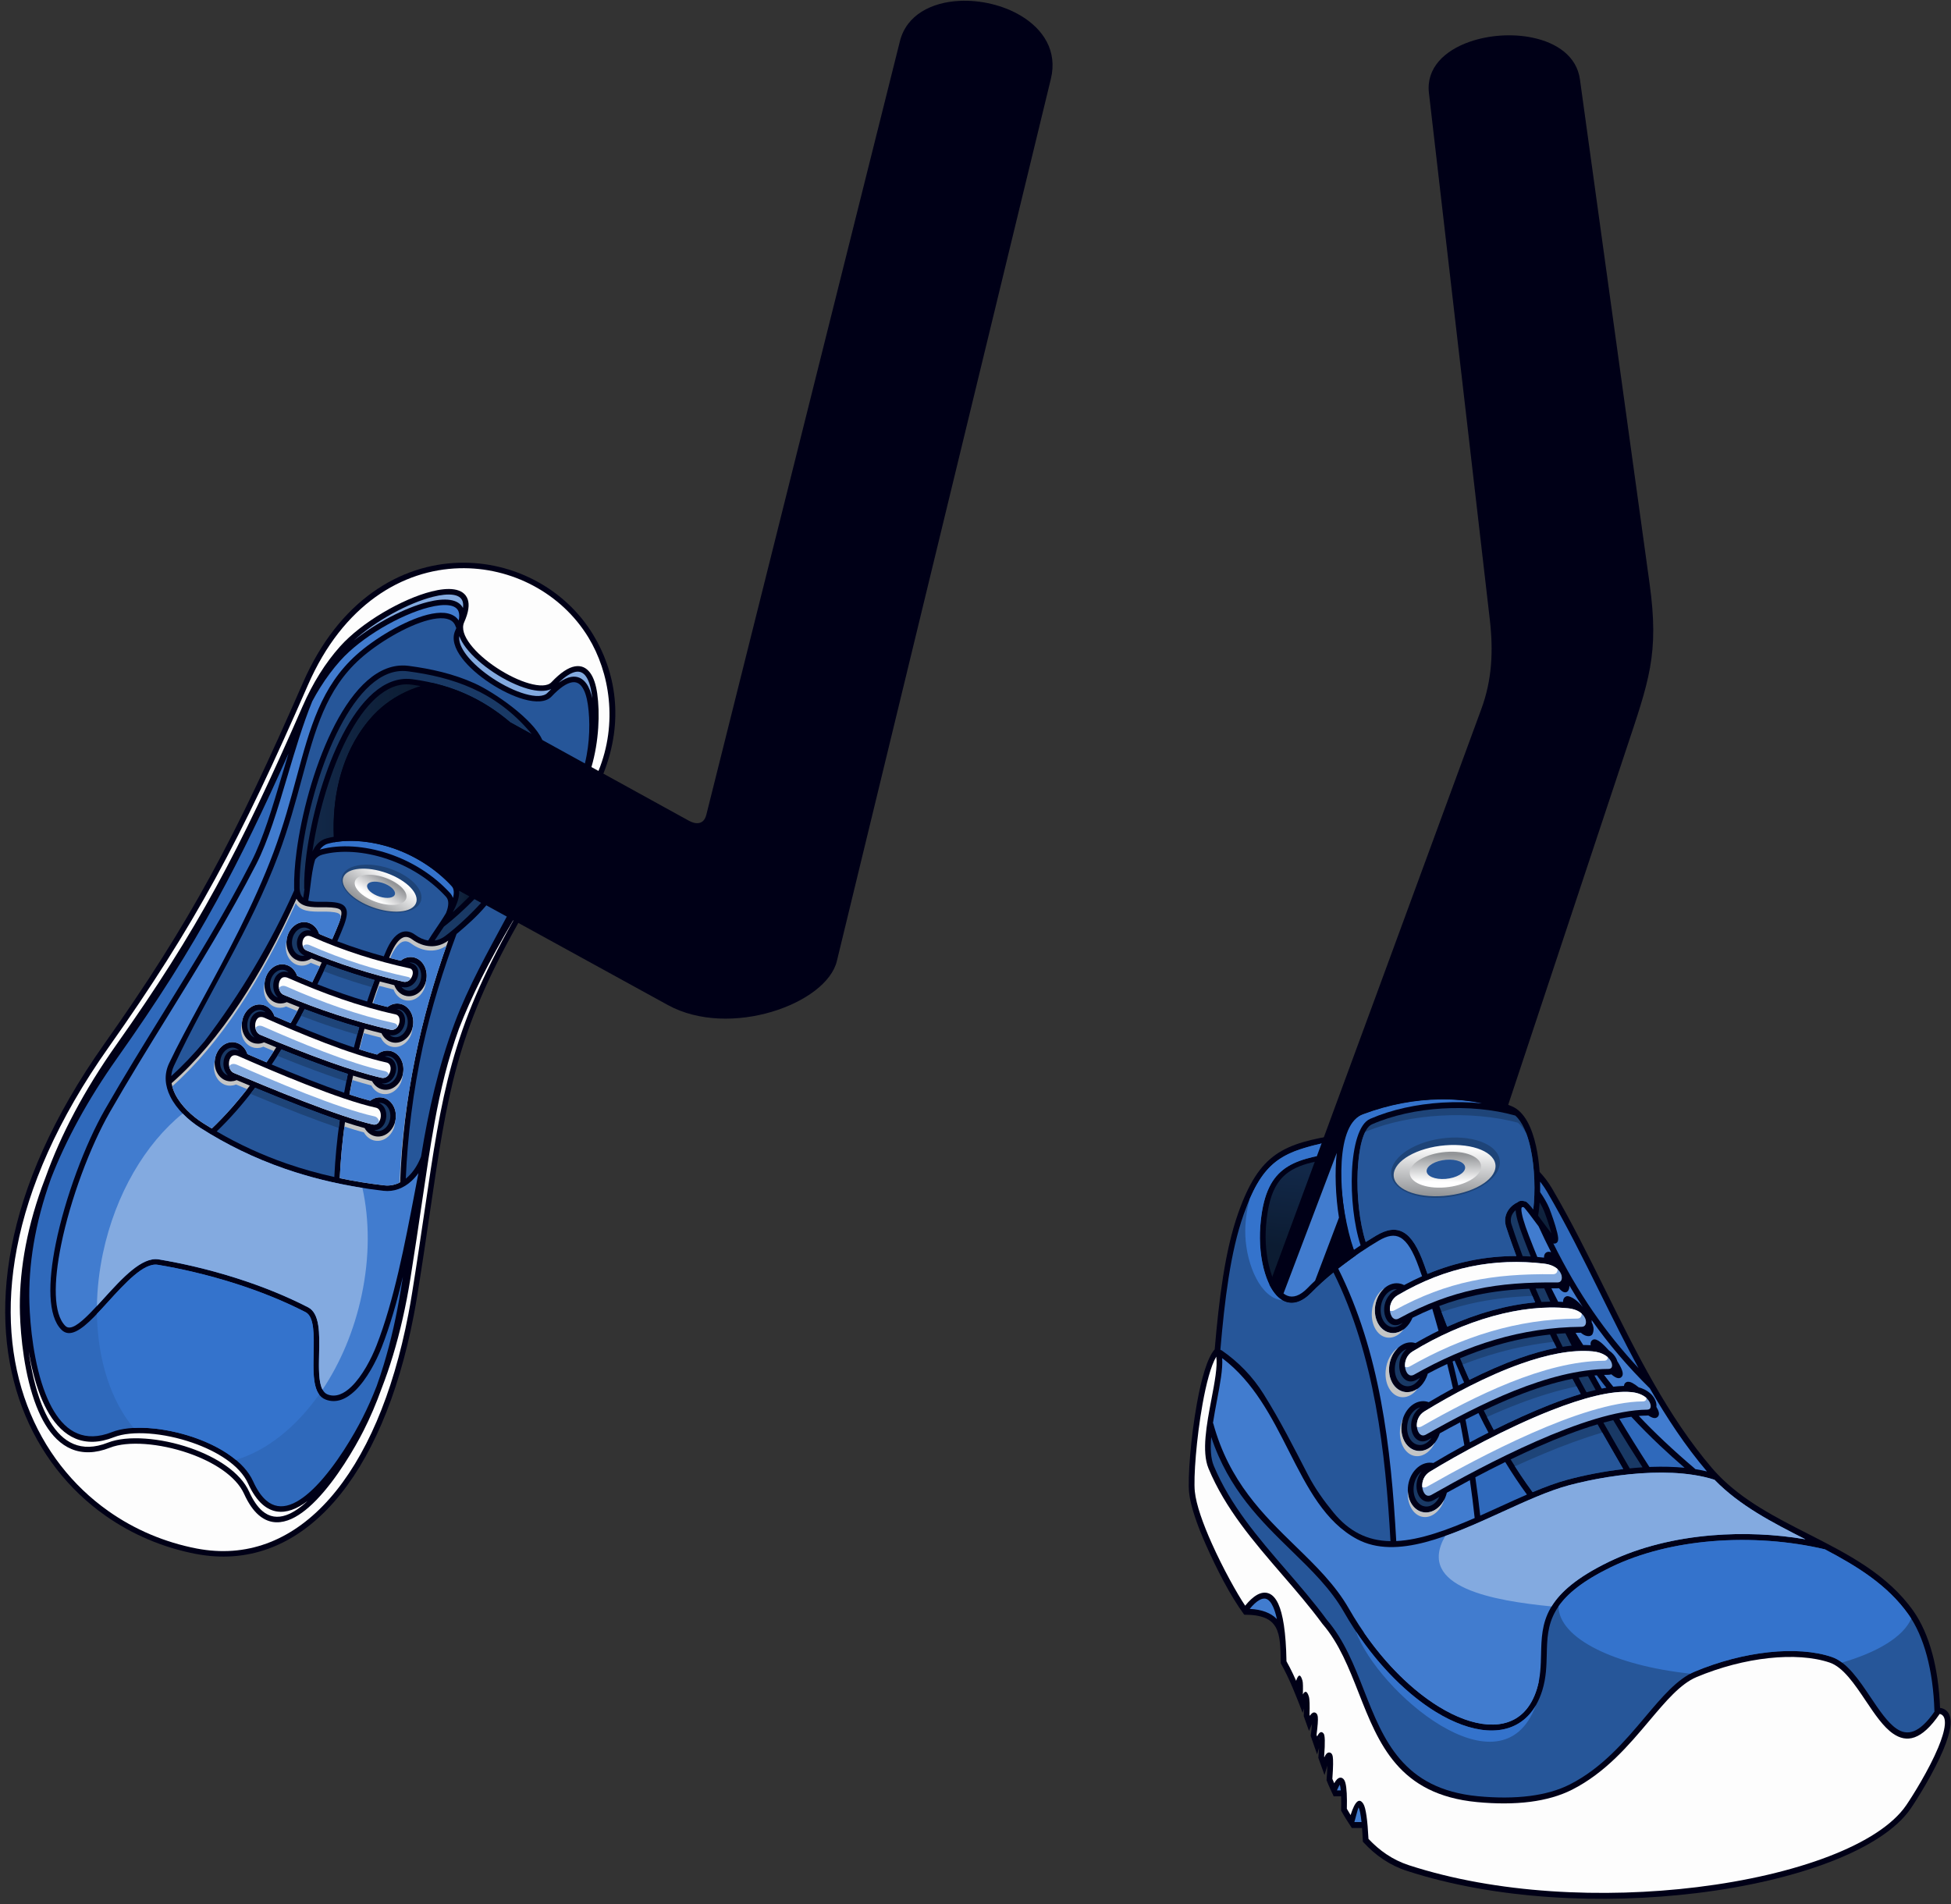
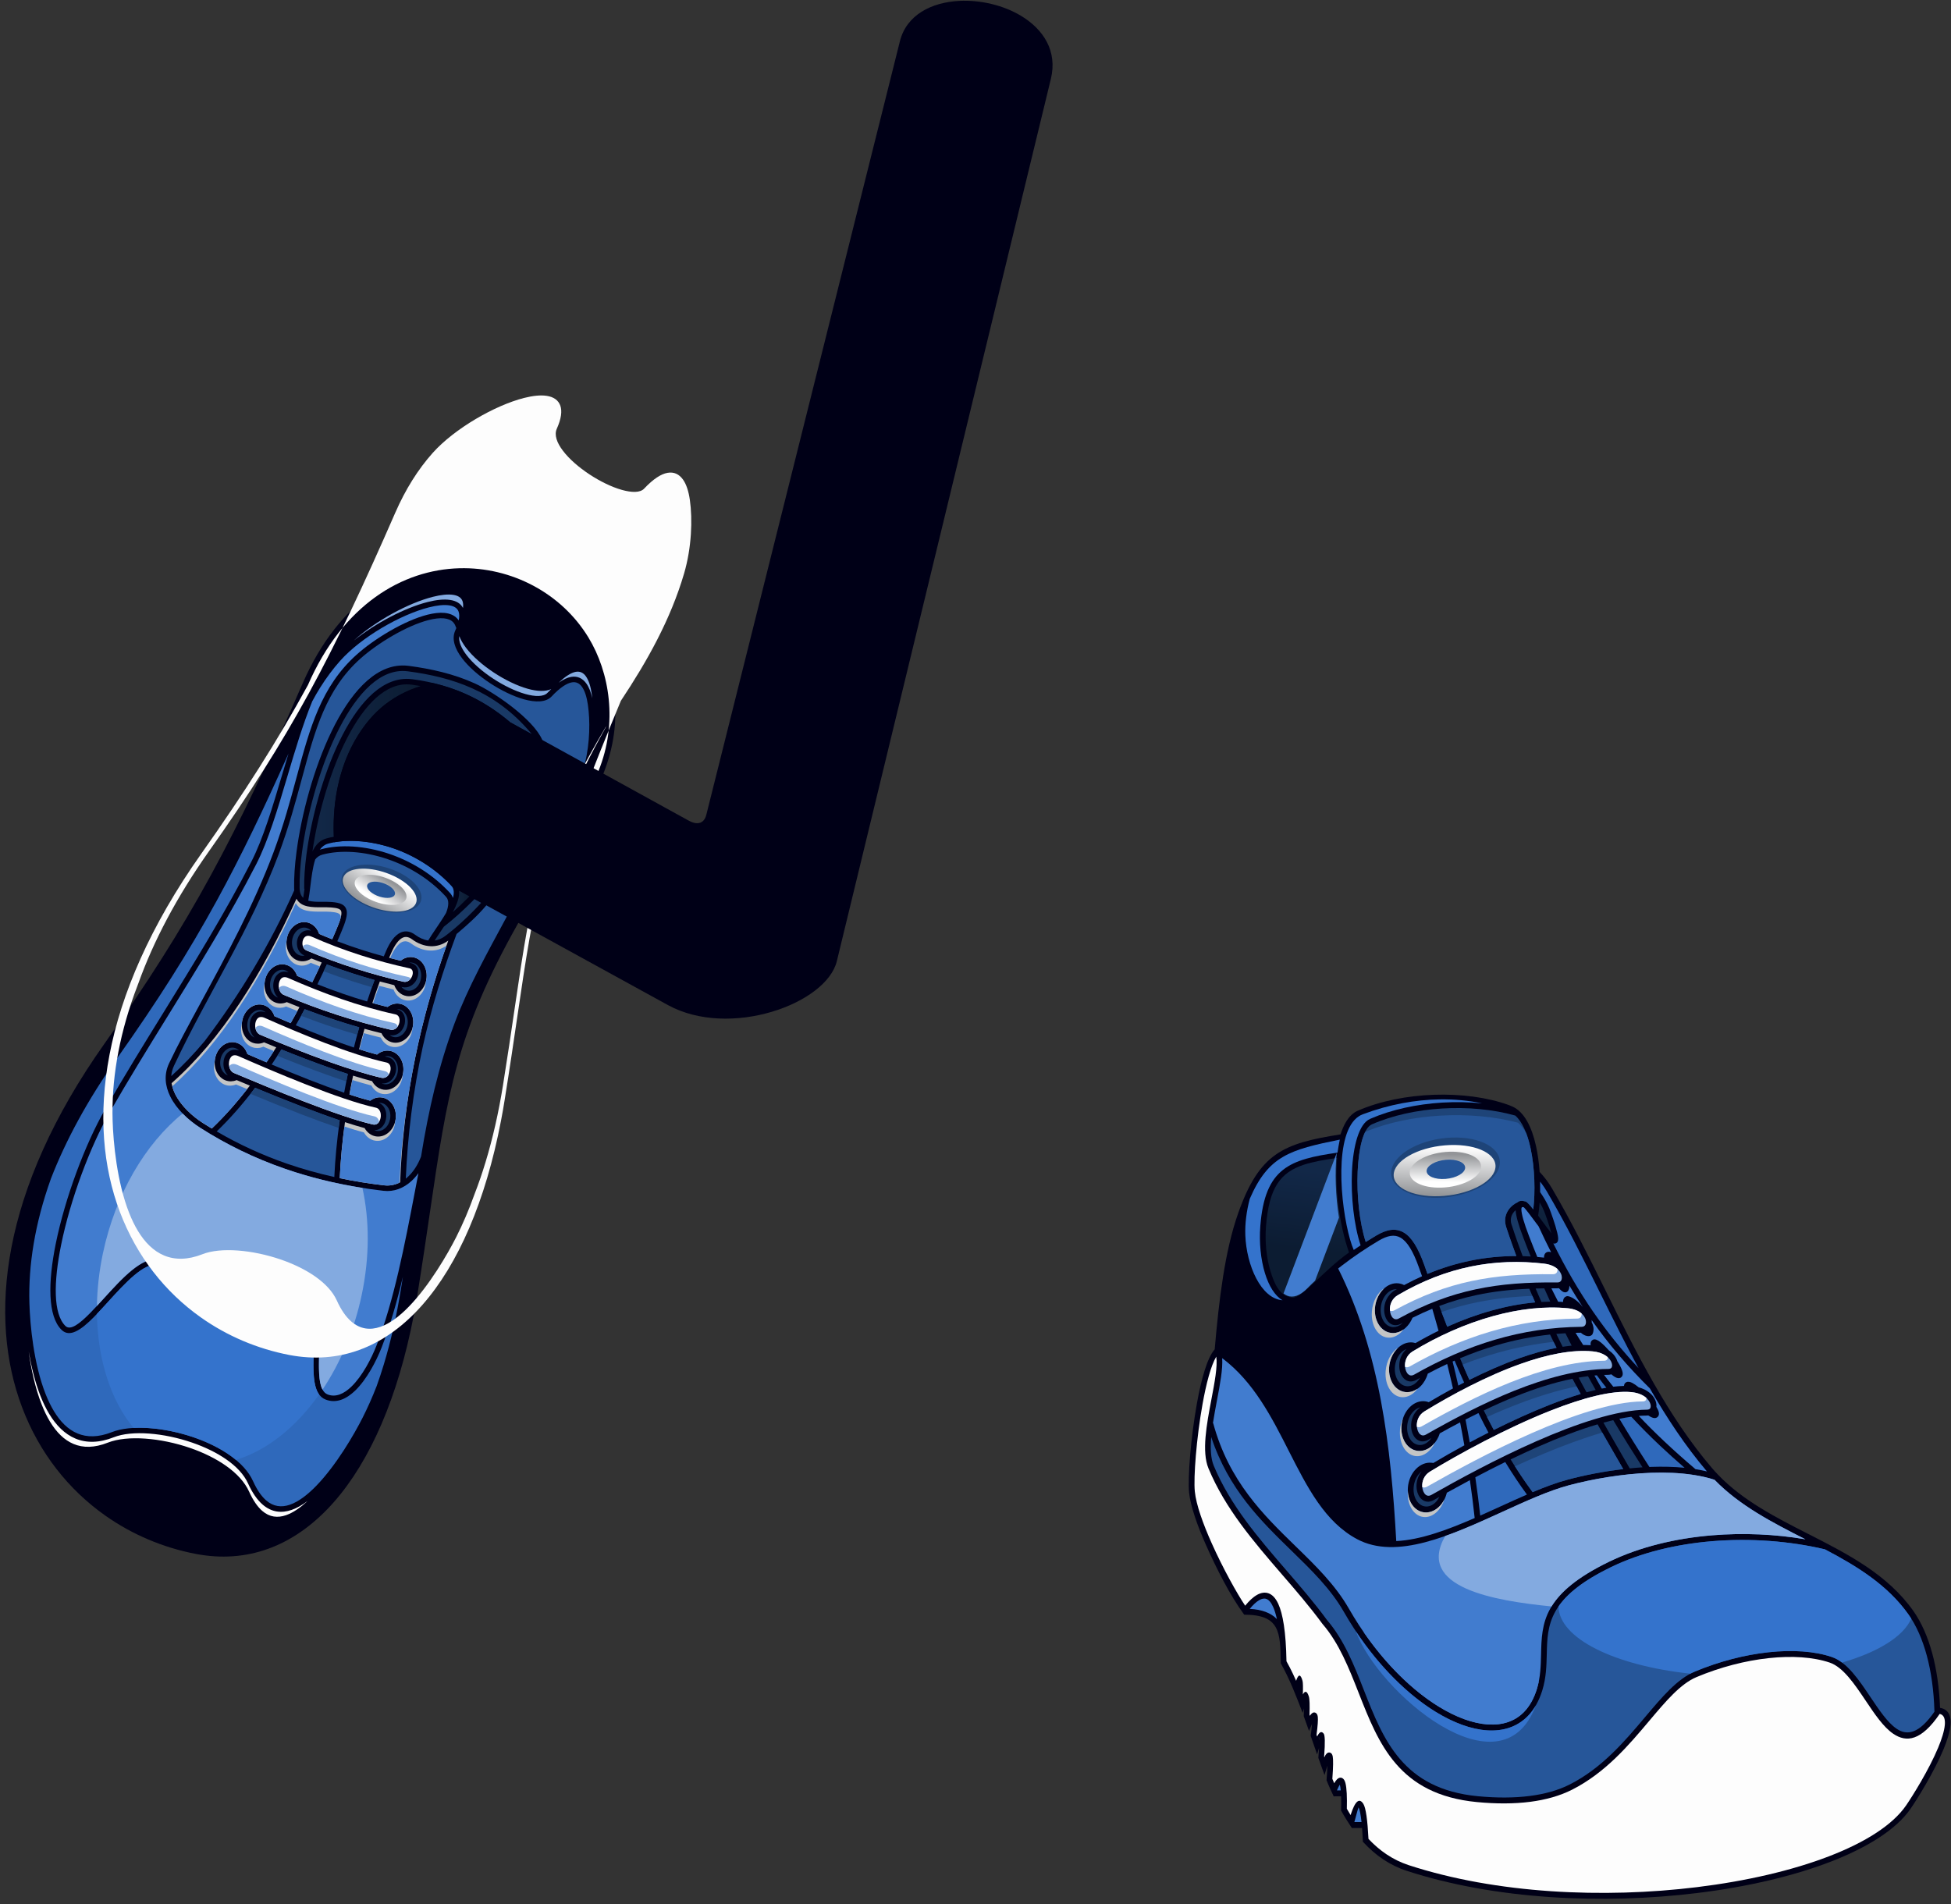
<svg xmlns="http://www.w3.org/2000/svg" xmlns:xlink="http://www.w3.org/1999/xlink" height="257.1" preserveAspectRatio="xMidYMid meet" version="1.0" viewBox="-0.7 -0.1 263.4 257.1" width="263.4" zoomAndPan="magnify">
  <rect x="-0.7" y="-0.1" width="263.4" height="257.1" fill="#333333" stroke="none" />
  <g>
    <g>
      <g>
        <g>
          <path clip-rule="evenodd" d="M172.216,224.482c1.203,2.132,2.065,4.384,2.95,6.689 l0.174-0.605c-0.004,0.347-0.012,0.698-0.025,1.045c0.238,0.666,0.476,1.334,0.712,2.003l0.396-0.922l0.01-0.022 c-0.041,0.533-0.106,1.073-0.179,1.607l0.865,2.5l0.264-0.878c-0.028,0.447-0.06,0.899-0.096,1.346l0.833,2.32 l0.383-1.274c-0.012,0.652-0.059,1.316-0.109,1.973c0.29,0.748,0.631,1.456,0.964,2.18l1.005-0.013 c0.022,0.644,0.012,1.297-0.004,1.945c0.456,0.811,0.939,1.566,1.447,2.338h1.38 c0.04,0.512,0.078,1.082,0.105,1.713l0.008,0.141l0.09,0.096c0.795,0.862,1.671,1.632,2.641,2.28 c0.97,0.65,2.032,1.18,3.204,1.558c11.944,3.893,26.517,4.549,39.192,2.996 c13.615-1.665,25.088-5.902,28.859-11.444c0.884-1.301,3.114-4.857,4.397-7.941 c0.507-1.222,0.87-2.38,0.951-3.312c0.09-1.055-0.17-1.84-0.949-2.175c-0.137-0.06-0.292-0.103-0.462-0.127 c-0.105-2.727-0.466-5.181-1.039-7.309c-0.623-2.321-1.499-4.267-2.563-5.774 c-3.51-4.961-8.848-7.679-14.198-10.405c-4.412-2.249-8.838-4.505-12.196-8.017l0.002-0.002l-0.006-0.004 c-0.268-0.277-0.529-0.562-0.781-0.858c-5.966-6.981-10.18-15.495-14.393-24.015 c-2.315-4.676-4.63-9.352-7.229-13.778c-0.243-0.412-0.509-0.809-0.793-1.185 c-0.27-0.354-0.561-0.698-0.866-1.024c-0.081-1.191-0.242-2.391-0.489-3.507 c-0.558-2.521-1.579-4.632-3.225-5.334c-0.16-0.067-0.321-0.133-0.485-0.198 c-5.748-2.069-14.292-1.848-20.331,0.769c-1.336,0.579-1.98,2.09-2.348,3.208 c-7.767,1.214-10.942,2.538-13.802,10.594c-1.828,5.157-2.607,11.75-3.185,18.428 c-0.995,1.108-1.812,4.019-2.4,7.292c-0.841,4.651-1.252,10.104-1.058,12.035 c0.194,1.895,1.152,4.562,2.332,7.208c1.358,3.039,3.16,6.636,5.109,9.293 C172.116,217.917,172.152,220.28,172.216,224.482z" fill="#000017" fill-rule="evenodd" />
        </g>
        <g>
          <path clip-rule="evenodd" d="M222.093,190.041c-0.067,0.117-0.21,0.189-0.424,0.191 c-4.087,0.034-9.606,1.909-14.987,4.281c-5.363,2.359-10.596,5.217-14.133,7.229 c-0.319,0.181-0.598,0.135-0.8-0.047c-0.12-0.107-0.22-0.262-0.297-0.446h-0.002 c-0.077-0.194-0.127-0.419-0.141-0.654c-0.032-0.704,0.258-1.513,1.034-1.987 c3.867-2.361,10.351-5.906,16.392-8.281c4.18-1.643,8.131-2.727,10.822-2.461 c1.357,0.133,2.149,0.743,2.462,1.356c0.09,0.175,0.133,0.345,0.141,0.497 C222.164,189.847,222.143,189.96,222.093,190.041L222.093,190.041z M210.07,172.808 c-0.09,0.15-0.262,0.25-0.496,0.248c-4.049-0.042-7.598,0.192-11.036,0.926 c-3.448,0.733-6.78,1.969-10.375,3.934c-0.323,0.181-0.6,0.125-0.8-0.06l0,0 c-0.119-0.111-0.216-0.266-0.287-0.454h-0.004c-0.073-0.192-0.117-0.418-0.127-0.656 c-0.021-0.706,0.279-1.509,1.065-1.971c3.285-1.934,6.571-3.192,9.86-3.87 c3.291-0.679,6.595-0.777,9.901-0.387c1.291,0.152,2.009,0.749,2.274,1.358c0.083,0.184,0.121,0.372,0.119,0.541 c0,0.146-0.036,0.281-0.095,0.387V172.808L210.07,172.808z M213.331,178.787 c0.06-0.104,0.09-0.237,0.09-0.389c0-0.17-0.04-0.354-0.129-0.537c-0.275-0.607-1.004-1.188-2.298-1.318 c-3.196-0.314-6.668,0.102-10.142,1.064c-3.731,1.035-7.462,2.698-10.838,4.763 c-0.775,0.474-1.066,1.281-1.031,1.984c0.012,0.238,0.06,0.462,0.141,0.654l0,0 c0.075,0.186,0.177,0.342,0.298,0.448c0.202,0.181,0.479,0.229,0.799,0.046 c3.553-2.022,7.18-3.618,10.929-4.719c3.753-1.101,7.63-1.705,11.692-1.737 C213.076,179.045,213.244,178.942,213.331,178.787L213.331,178.787L213.331,178.787z M216.883,184.539 c0.047-0.081,0.071-0.194,0.065-0.321c-0.008-0.152-0.054-0.323-0.141-0.499 c-0.151-0.298-0.417-0.593-0.802-0.835h-0.002c-0.41-0.256-0.959-0.452-1.657-0.519 c-2.841-0.281-6.237,0.44-9.71,1.672c-4.596,1.631-9.301,4.151-13.021,6.426 c-0.779,0.476-1.068,1.282-1.034,1.986c0.016,0.234,0.061,0.46,0.141,0.654v0.002 c0.073,0.181,0.176,0.335,0.299,0.444v0.002c0.2,0.181,0.48,0.228,0.799,0.044 c3.54-2.011,7.654-4.206,11.9-5.911c4.266-1.707,8.659-2.92,12.733-2.952 C216.67,184.732,216.814,184.656,216.883,184.539z" fill="#83AAE0" fill-rule="evenodd" />
        </g>
        <g>
          <path clip-rule="evenodd" d="M191.317,200.686l-0.008-0.093 c-0.032-0.704,0.258-1.513,1.034-1.987c3.867-2.361,10.351-5.906,16.392-8.281 c4.18-1.643,8.131-2.727,10.822-2.461c0.93,0.091,1.594,0.406,2.022,0.791 c-0.002,0.109-0.026,0.202-0.068,0.275c-0.066,0.115-0.212,0.19-0.426,0.19 c-4.086,0.034-9.606,1.909-14.989,4.281c-5.359,2.361-10.594,5.216-14.131,7.229 C191.72,200.77,191.5,200.774,191.317,200.686L191.317,200.686z M209.487,171.695 c-0.092,0.152-0.26,0.252-0.496,0.25c-4.045-0.04-7.598,0.191-11.036,0.924 c-3.449,0.733-6.78,1.971-10.373,3.938c-0.24,0.129-0.454,0.135-0.631,0.054 c-0.002-0.038-0.004-0.077-0.006-0.115c-0.021-0.706,0.279-1.509,1.065-1.971 c3.285-1.934,6.571-3.192,9.86-3.87c3.291-0.679,6.595-0.777,9.901-0.387c0.831,0.097,1.42,0.381,1.814,0.73 v0.058c-0.004,0.148-0.037,0.283-0.099,0.389V171.695L209.487,171.695z M212.75,177.679 c0.058-0.106,0.092-0.241,0.09-0.391v-0.029c-0.395-0.353-0.999-0.631-1.846-0.716 c-3.196-0.314-6.668,0.102-10.142,1.064c-3.731,1.035-7.462,2.698-10.838,4.763 c-0.775,0.474-1.066,1.281-1.031,1.984l0.008,0.096c0.179,0.087,0.402,0.083,0.648-0.058 c3.553-2.021,7.18-3.618,10.931-4.719c3.75-1.101,7.628-1.705,11.688-1.739 C212.493,177.935,212.661,177.832,212.75,177.679L212.75,177.679L212.75,177.679z M216.298,183.429 c0.043-0.071,0.066-0.164,0.069-0.273c-0.107-0.095-0.227-0.189-0.361-0.272h-0.002 c-0.41-0.256-0.959-0.452-1.657-0.519c-2.841-0.281-6.237,0.44-9.71,1.672 c-4.596,1.631-9.301,4.151-13.021,6.426c-0.779,0.476-1.068,1.282-1.034,1.986l0.008,0.092 c0.182,0.089,0.402,0.085,0.648-0.054c3.541-2.013,7.651-4.208,11.906-5.913 c4.259-1.709,8.65-2.918,12.73-2.95C216.088,183.621,216.232,183.546,216.298,183.429z" fill="#FDFDFD" fill-rule="evenodd" />
        </g>
        <g>
-           <path clip-rule="evenodd" d="M213.716,179.499c0.017,0.036,0.026,0.054,0.017,0.062 c-0.018,0.018-0.013-0.018-0.032-0.048L213.716,179.499z" fill="#2B2A29" fill-rule="evenodd" />
-         </g>
+           </g>
        <g>
          <path clip-rule="evenodd" d="M210.6,173.605l-0.002-0.002 C210.607,173.599,210.607,173.599,210.6,173.605z" fill="#2B2A29" fill-rule="evenodd" />
        </g>
        <g>
          <path clip-rule="evenodd" d="M193.633,202.009c-0.135,0.268-0.299,0.506-0.489,0.704 c-0.361,0.373-0.808,0.599-1.273,0.599c-0.51,0-0.959-0.275-1.27-0.718c-0.327-0.468-0.506-1.12-0.45-1.844 c0.05-0.722,0.321-1.36,0.712-1.822c0.119-0.139,0.246-0.26,0.381-0.36 c-0.533,0.63-0.738,1.417-0.7,2.125c0.016,0.325,0.083,0.639,0.196,0.91l-0.002,0.002 c0.113,0.281,0.277,0.527,0.481,0.708c0.431,0.387,1.012,0.491,1.662,0.121L193.633,202.009L193.633,202.009z M188.674,178.512c-0.041,0.044-0.085,0.081-0.129,0.121c-0.329,0.285-0.718,0.454-1.118,0.454 c-0.514,0-0.959-0.275-1.272-0.716c-0.327-0.47-0.504-1.122-0.45-1.848c0.054-0.722,0.325-1.376,0.722-1.843 c0.377-0.443,0.866-0.717,1.38-0.717l0.073,0.002l-0.212,0.122c-1.099,0.648-1.524,1.767-1.495,2.742 c0.012,0.325,0.075,0.639,0.181,0.916l0,0c0.111,0.286,0.27,0.536,0.472,0.722l0,0 c0.423,0.391,0.999,0.508,1.657,0.147L188.674,178.512L188.674,178.512z M191.01,185.941 c-0.123,0.212-0.27,0.402-0.43,0.565c-0.355,0.353-0.79,0.567-1.239,0.567c-0.512,0-0.96-0.274-1.272-0.718 c-0.329-0.466-0.506-1.12-0.452-1.844c0.054-0.726,0.325-1.376,0.722-1.846c0.244-0.284,0.531-0.5,0.845-0.619 c-0.733,0.672-1.011,1.59-0.97,2.407c0.015,0.327,0.086,0.641,0.194,0.912h-0.002 c0.117,0.283,0.28,0.527,0.484,0.712c0.428,0.385,1.009,0.491,1.663,0.119L191.01,185.941L191.01,185.941z M192.555,194.062c-0.103,0.148-0.219,0.285-0.342,0.404c-0.347,0.337-0.77,0.539-1.209,0.539 c-0.514,0-0.962-0.274-1.273-0.716c-0.328-0.468-0.505-1.12-0.451-1.846c0.055-0.726,0.325-1.376,0.724-1.846 c0.295-0.349,0.662-0.593,1.055-0.68c-0.936,0.678-1.291,1.719-1.243,2.629 c0.014,0.329,0.081,0.643,0.194,0.912h0.002c0.115,0.283,0.279,0.531,0.479,0.709l0,0 c0.431,0.385,1.01,0.49,1.662,0.121L192.555,194.062z" fill="#193965" fill-rule="evenodd" />
        </g>
        <g>
          <path clip-rule="evenodd" d="M215.55,187.391c-0.18-0.317-0.378-0.675-0.601-1.065 l-0.389-0.704l0.323-0.028c0.254,0.34,0.518,0.689,0.791,1.043c0.171,0.219,0.335,0.429,0.498,0.637 C215.971,187.31,215.758,187.347,215.55,187.391z" fill="#2F69BB" fill-rule="evenodd" />
        </g>
        <g>
          <path clip-rule="evenodd" d="M226.731,198.081c-1.443-0.143-2.95-0.174-4.463-0.123 l-0.285,0.013c-0.756-1.168-1.483-2.32-2.184-3.442c-0.63-1.014-1.257-2.036-1.873-3.065 c0.553-0.111,1.09-0.204,1.613-0.275c1.216,1.315,2.501,2.607,3.862,3.892 C224.459,196.077,225.569,197.074,226.731,198.081L226.731,198.081z M195.682,183.609 c0.222,0.529,0.451,1.065,0.686,1.605c0.192,0.441,0.393,0.895,0.601,1.357 c-0.266,0.135-0.527,0.272-0.789,0.411c-0.119-0.523-0.235-1.039-0.354-1.547 c-0.137-0.569-0.273-1.136-0.415-1.703L195.682,183.609L195.682,183.609z M205.448,201.696 c-1.184,0.513-2.397,1.066-3.625,1.627c-0.888,0.407-1.784,0.815-2.681,1.214 c-0.091-0.827-0.19-1.649-0.293-2.469c-0.115-0.899-0.236-1.804-0.369-2.706 c1.283-0.676,2.64-1.372,4.037-2.059c0.47,0.77,0.948,1.52,1.438,2.255 C204.443,200.292,204.942,201.004,205.448,201.696L205.448,201.696z M198.899,190.69 c0.21,0.425,0.438,0.879,0.686,1.362v0.002c0.232,0.448,0.454,0.877,0.673,1.281 c-0.869,0.439-1.716,0.882-2.53,1.32c-0.083-0.466-0.171-0.943-0.26-1.43 c-0.103-0.541-0.206-1.095-0.316-1.657C197.727,191.273,198.31,190.98,198.899,190.69z" fill="#2F69BB" fill-rule="evenodd" />
        </g>
        <g>
          <path clip-rule="evenodd" d="M203.924,163.296c0.029,0.74,0.366,1.965,1.07,3.801 c0.208,0.548,0.41,1.06,0.597,1.535c0.111,0.279,0.236,0.585,0.371,0.92 c-0.363-0.024-0.728-0.037-1.091-0.048c-0.236-0.632-0.478-1.292-0.726-1.986 c-0.266-0.76-0.525-1.513-0.769-2.267h-0.002c-0.012-0.041-0.029-0.095-0.046-0.156h-0.002 c-0.135-0.556-0.008-1.024,0.23-1.382C203.66,163.552,203.791,163.411,203.924,163.296L203.924,163.296z M221.055,198.018c-0.577,0.038-1.156,0.084-1.728,0.142c-0.696-1.204-1.378-2.38-1.846-3.198 c-0.556-0.96-1.12-1.949-1.705-2.977c0.448-0.121,0.888-0.236,1.322-0.339c0.672,1.128,1.353,2.244,2.042,3.349 C219.787,196.035,220.426,197.042,221.055,198.018L221.055,198.018z M213.692,185.717 c0.206,0.371,0.398,0.72,0.581,1.049c0.137,0.244,0.287,0.516,0.454,0.806 c-0.402,0.093-0.815,0.2-1.235,0.312c-0.186-0.343-0.387-0.714-0.607-1.118l-0.458-0.86 C212.85,185.832,213.272,185.769,213.692,185.717L213.692,185.717z M210.644,179.915 c0.153,0.308,0.317,0.637,0.502,0.998l0.341,0.674c-0.398,0.042-0.807,0.092-1.217,0.156 c-0.177-0.351-0.344-0.688-0.504-1.015l-0.352-0.724C209.822,179.969,210.232,179.94,210.644,179.915 L210.644,179.915z M207.788,173.851c0.162,0.364,0.321,0.726,0.483,1.076l0.325,0.718 c-0.395,0.004-0.787,0.021-1.19,0.044c-0.165-0.373-0.315-0.716-0.448-1.027 c-0.102-0.237-0.216-0.499-0.337-0.785C207.005,173.864,207.392,173.857,207.788,173.851z" fill="#193965" fill-rule="evenodd" />
        </g>
        <linearGradient gradientUnits="userSpaceOnUse" id="a" x1="208.462" x2="207.505" xlink:actuate="onLoad" xlink:show="other" xlink:type="simple" y1="160.254" y2="168.049">
          <stop offset="0" stop-color="#122848" />
          <stop offset="1" stop-color="#0c1c32" />
        </linearGradient>
        <path clip-rule="evenodd" d="M207.165,162.251l0.077,0.127v-0.004 c0.204,0.363,0.379,0.706,0.508,1.02c0.218,0.533,0.745,2.009,1.005,3.037 c-0.354-0.447-0.838-1.1-1.32-1.75l-0.474-0.639C207.05,163.507,207.115,162.903,207.165,162.251z" fill="url(#a)" fill-rule="evenodd" />
        <linearGradient gradientUnits="userSpaceOnUse" id="b" x1="176.94" x2="175.634" xlink:actuate="onLoad" xlink:show="other" xlink:type="simple" y1="158.048" y2="168.685">
          <stop offset="0" stop-color="#122848" />
          <stop offset="1" stop-color="#0c1c32" />
        </linearGradient>
        <path clip-rule="evenodd" d="M170.817,171.519 c-0.535-1.757-0.765-3.943-0.595-6.089c0.415-5.271,2.019-7.231,5.074-8.258 c1.226-0.415,2.877-0.694,4.522-0.931c-0.358,3.988,0.279,8.963,1.61,12.77 c-3.411,2.417-6.373,6.188-7.614,6.093C172.016,174.967,171.302,173.099,170.817,171.519z" fill="url(#b)" fill-rule="evenodd" />
        <g>
          <path clip-rule="evenodd" d="M182.992,168.045c-0.308,0.204-0.617,0.412-0.927,0.625 c-0.164-0.363-0.335-0.853-0.503-1.438c-0.648-2.271-1.22-5.905-1.17-9.268 c0.047-3.273,0.672-6.264,2.383-7.358c0.163-0.103,0.333-0.191,0.514-0.256 c3.606-1.353,7.126-1.959,10.346-2.008c2.066-0.034,4.006,0.16,5.766,0.535 c-1.76-0.177-3.58-0.212-5.391-0.104c-3.435,0.209-6.824,0.935-9.672,2.172h-0.004l-0.075,0.035 c-1.482,0.648-2.282,3.62-2.435,7.14C181.677,161.427,182.076,165.253,182.992,168.045z" fill="#3473CC" fill-rule="evenodd" />
        </g>
        <g>
          <path clip-rule="evenodd" d="M198.393,204.864c-3.668,1.601-7.33,2.958-10.588,3.111 c-0.358-6.402-0.91-12.781-2.074-18.959c-1.165-6.198-2.948-12.204-5.771-17.843 c0.171-0.133,0.341-0.27,0.514-0.4c1.642-1.266,3.341-2.394,4.957-3.356c1.166-0.688,2.127-0.886,2.956-0.404 c0.891,0.518,1.686,1.789,2.477,4.016l0,0l0.281,0.793l0.145,0.398c-0.809,0.36-1.617,0.757-2.423,1.193 c-0.127-0.067-0.256-0.121-0.395-0.16c-0.194-0.059-0.399-0.09-0.61-0.09c-0.754,0-1.465,0.389-1.999,1.016 c-0.513,0.607-0.864,1.434-0.932,2.344c-0.067,0.912,0.165,1.74,0.589,2.345 c0.439,0.629,1.091,1.018,1.848,1.018c0.6,0,1.168-0.244,1.647-0.658c0.41-0.359,0.753-0.843,0.983-1.401 c0.901-0.45,1.79-0.857,2.67-1.218c0.133,0.452,0.267,0.92,0.405,1.408l0,0 c0.162,0.566,0.309,1.09,0.441,1.565c-1.059,0.516-2.098,1.073-3.11,1.664 c-0.077-0.026-0.157-0.046-0.236-0.06c-0.129-0.025-0.26-0.04-0.391-0.04c-0.757,0-1.467,0.391-1.998,1.022 c-0.518,0.605-0.867,1.434-0.935,2.344c-0.067,0.91,0.163,1.738,0.585,2.344 c0.444,0.628,1.095,1.015,1.853,1.015c0.672,0,1.303-0.303,1.812-0.81c0.436-0.436,0.779-1.025,0.968-1.69 c0.868-0.464,1.743-0.9,2.619-1.307c0.135,0.537,0.264,1.076,0.391,1.616 c0.135,0.568,0.266,1.13,0.391,1.685c-1.138,0.617-2.234,1.243-3.268,1.858 c-0.083-0.032-0.17-0.06-0.258-0.079c-0.162-0.042-0.329-0.06-0.497-0.06c-0.758,0-1.466,0.389-2.001,1.017 c-0.514,0.606-0.862,1.434-0.93,2.344c-0.067,0.91,0.16,1.741,0.583,2.346 c0.442,0.627,1.097,1.018,1.853,1.018c0.652,0,1.274-0.292,1.774-0.777c0.425-0.413,0.768-0.968,0.968-1.603 c0.882-0.491,1.801-0.989,2.738-1.482c0.095,0.486,0.19,0.981,0.283,1.485c0.096,0.521,0.192,1.06,0.29,1.616 c-1.549,0.847-2.975,1.659-4.193,2.389c-0.052-0.012-0.105-0.021-0.161-0.029l0,0 c-0.109-0.014-0.228-0.021-0.347-0.018c-0.76,0.021-1.468,0.414-1.999,1.039 c-0.508,0.599-0.854,1.415-0.922,2.321c-0.067,0.91,0.161,1.739,0.585,2.342 c0.442,0.628,1.095,1.019,1.852,1.019c0.692,0,1.341-0.322,1.856-0.858c0.448-0.464,0.793-1.092,0.966-1.806 c0.959-0.533,2.008-1.106,3.112-1.697c0.119,0.817,0.23,1.646,0.337,2.482 C198.193,203.106,198.299,203.982,198.393,204.864z" fill="#417CCF" fill-rule="evenodd" />
        </g>
        <g>
          <path clip-rule="evenodd" d="M186.23,173.811c-0.129,0.113-0.254,0.236-0.367,0.369 c-0.513,0.607-0.864,1.434-0.932,2.344c-0.067,0.912,0.165,1.74,0.589,2.345 c0.439,0.629,1.091,1.018,1.848,1.018c0.51,0,1-0.177,1.428-0.485c-0.523,0.684-1.221,1.112-1.965,1.112 c-1.424,0-2.463-1.574-2.317-3.518C184.615,175.587,185.311,174.374,186.23,173.811L186.23,173.811z M188.071,181.86c-0.103,0.096-0.202,0.196-0.293,0.308c-0.518,0.605-0.867,1.434-0.935,2.344 c-0.067,0.91,0.163,1.738,0.585,2.344c0.444,0.628,1.095,1.015,1.853,1.015c0.495,0,0.976-0.166,1.394-0.46 c-0.521,0.702-1.231,1.143-1.986,1.143c-1.422,0-2.461-1.577-2.318-3.516 C186.474,183.633,187.161,182.428,188.071,181.86L188.071,181.86z M188.739,191.332 c-0.122,0.349-0.204,0.724-0.232,1.112c-0.067,0.91,0.16,1.741,0.583,2.346 c0.442,0.627,1.097,1.018,1.853,1.018c0.652,0,1.274-0.292,1.774-0.777c0.107-0.105,0.21-0.221,0.306-0.342 c-0.516,1.087-1.42,1.824-2.393,1.824c-1.426,0-2.462-1.576-2.321-3.517 C188.357,192.395,188.508,191.826,188.739,191.332L188.739,191.332z M189.368,201.198 c0.023,0.733,0.242,1.392,0.593,1.893c0.442,0.628,1.095,1.019,1.852,1.019c0.692,0,1.341-0.322,1.856-0.858 c0.245-0.256,0.46-0.557,0.632-0.899c-0.447,1.388-1.482,2.383-2.617,2.383c-1.425,0-2.462-1.574-2.317-3.516 L189.368,201.198z" fill="#C4C5C5" fill-rule="evenodd" />
        </g>
        <g>
          <path clip-rule="evenodd" d="M218.451,198.256c-2.719,0.317-5.318,0.843-7.483,1.422 c-1.501,0.398-3.099,0.997-4.754,1.693c-0.55-0.744-1.085-1.507-1.612-2.296 c-0.458-0.684-0.91-1.395-1.357-2.126c1.212-0.583,2.449-1.158,3.692-1.705c2.722-1.201,5.476-2.271,8.046-3.031 c0.587,1.034,1.195,2.106,1.824,3.191C217.472,196.559,217.978,197.439,218.451,198.256L218.451,198.256z M192.019,171.907l-0.149-0.412l-0.279-0.789l0,0c-0.853-2.399-1.747-3.791-2.784-4.395 c-1.098-0.638-2.302-0.418-3.721,0.423c-0.463,0.277-0.933,0.565-1.404,0.864 c-0.856-2.692-1.226-6.337-1.089-9.499c0.14-3.21,0.773-5.881,1.916-6.387l0.004-0.002 c2.779-1.219,6.104-1.935,9.483-2.14c3.416-0.206,6.882,0.109,9.88,0.954c0.97,0.868,1.632,2.473,2.042,4.326 c0.608,2.742,0.662,6.01,0.389,8.342c-0.46-0.583-0.841-1.008-1.045-1.069 c-0.481-0.142-0.841-0.116-1.066,0.105c-0.425,0.183-0.92,0.551-1.268,1.07 c-0.352,0.54-0.547,1.232-0.347,2.045h-0.002c0.014,0.059,0.034,0.133,0.061,0.212v0.002 c0.254,0.777,0.516,1.538,0.779,2.28c0.186,0.537,0.391,1.088,0.599,1.653c-2.08,0-4.164,0.202-6.241,0.631 C195.856,170.52,193.936,171.108,192.019,171.907L192.019,171.907z M194.685,179.035 c-0.18-0.458-0.36-0.922-0.541-1.394c-0.177-0.46-0.354-0.928-0.535-1.404 c1.68-0.632,3.341-1.118,5.026-1.476c2.286-0.488,4.625-0.75,7.134-0.857c0.141,0.333,0.301,0.714,0.481,1.126 l0.311,0.72c-1.922,0.17-3.893,0.545-5.857,1.091C198.679,177.401,196.652,178.145,194.685,179.035 L194.685,179.035z M197.676,186.211c-0.192-0.439-0.395-0.896-0.601-1.37c-0.216-0.496-0.436-1.012-0.66-1.545 c1.611-0.676,3.241-1.263,4.894-1.748c2.363-0.692,4.778-1.187,7.259-1.458c0.141,0.3,0.312,0.648,0.505,1.043 l0.375,0.752c-1.622,0.309-3.31,0.797-5.011,1.399C202.167,184.089,199.873,185.108,197.676,186.211L197.676,186.211z M200.973,192.974c2.447-1.221,5.028-2.407,7.537-3.393c1.435-0.565,2.845-1.062,4.193-1.467l-0.5-0.922 c-0.192-0.357-0.393-0.733-0.605-1.131c-2.526,0.508-5.107,1.345-7.646,2.364 c-1.463,0.587-2.917,1.233-4.332,1.915c0.23,0.47,0.452,0.906,0.652,1.299l0,0 C200.495,192.069,200.73,192.514,200.973,192.974z" fill="#1E4478" fill-rule="evenodd" />
        </g>
        <g>
          <path clip-rule="evenodd" d="M218.451,198.256c-2.719,0.317-5.318,0.843-7.483,1.422 c-1.501,0.398-3.099,0.997-4.754,1.693c-0.55-0.744-1.085-1.507-1.612-2.296 c-0.262-0.391-0.52-0.792-0.777-1.194c1.259-0.577,2.542-1.138,3.833-1.677c2.683-1.125,5.4-2.13,7.958-2.879 c0.389,0.684,0.787,1.38,1.192,2.079C217.472,196.559,217.978,197.439,218.451,198.256L218.451,198.256z M183.597,152.754c0.052-0.031,0.104-0.058,0.156-0.081h0.006c2.933-1.222,6.446-1.938,10.015-2.142 c3.617-0.206,7.283,0.109,10.453,0.954c0.434,0.364,0.809,0.86,1.135,1.449 c0.222,0.591,0.406,1.237,0.557,1.917c0.608,2.742,0.662,6.01,0.389,8.342 c-0.46-0.583-0.841-1.008-1.045-1.069c-0.481-0.142-0.841-0.116-1.066,0.105 c-0.425,0.183-0.92,0.551-1.268,1.07c-0.352,0.54-0.547,1.232-0.347,2.045h-0.002 c0.014,0.059,0.034,0.133,0.061,0.212v0.002c0.254,0.777,0.516,1.538,0.779,2.28 c0.186,0.537,0.391,1.088,0.599,1.653c-2.08,0-4.164,0.202-6.241,0.631c-1.922,0.397-3.841,0.985-5.758,1.784 l-0.149-0.412l-0.279-0.789l0,0c-0.853-2.399-1.747-3.791-2.784-4.395c-1.098-0.638-2.302-0.418-3.721,0.423 c-0.463,0.277-0.933,0.565-1.404,0.864c-0.856-2.692-1.226-6.337-1.089-9.499 C182.692,155.881,183.023,153.92,183.597,152.754L183.597,152.754z M193.917,177.045 c1.625-0.559,3.239-0.996,4.873-1.325c2.371-0.478,4.794-0.741,7.39-0.849l0.071,0.159l0.311,0.72 c-1.922,0.17-3.893,0.545-5.857,1.091c-2.026,0.561-4.053,1.304-6.02,2.194 c-0.18-0.458-0.36-0.922-0.541-1.394L193.917,177.045L193.917,177.045z M196.773,184.139 c1.605-0.628,3.228-1.174,4.874-1.63c2.411-0.67,4.875-1.153,7.399-1.432l0.025,0.056l0.375,0.752 c-1.622,0.309-3.31,0.797-5.011,1.399c-2.269,0.805-4.564,1.824-6.761,2.927 c-0.192-0.439-0.395-0.896-0.601-1.37L196.773,184.139L196.773,184.139z M200.059,191.225 c1.446-0.651,2.921-1.274,4.412-1.84c2.548-0.968,5.139-1.774,7.683-2.288l0.05,0.096l0.5,0.922 c-1.349,0.404-2.758,0.902-4.193,1.467c-2.509,0.985-5.09,2.172-7.537,3.393 c-0.243-0.46-0.477-0.904-0.699-1.334l0,0L200.059,191.225z" fill="#265699" fill-rule="evenodd" />
        </g>
        <g>
          <path clip-rule="evenodd" d="M177.391,234.504c0.019,0.03,0.035,0.157,0.035,0.4 C177.351,234.587,177.262,234.344,177.391,234.504z" fill="#2B2A29" fill-rule="evenodd" />
        </g>
        <g>
-           <path clip-rule="evenodd" d="M187.028,207.987c-3.144-0.046-5.621-1.339-7.685-3.851 c-1.295-1.576-2.503-3.264-3.434-5.058c-2.013-3.881-3.68-7.216-6.008-10.943 c-1.453-2.325-3.38-4.346-5.754-5.97l-0.041,0.06l-0.042-0.115c0.569-6.622,1.343-13.155,3.137-18.23 c2.744-7.736,5.461-8.591,12.983-10.109c-0.121,0.585-0.225,1.172-0.312,1.757 c-6.387,0.92-9.799,2.016-10.42,9.901c-0.176,2.246,0.061,4.538,0.627,6.379 c0.579,1.897,1.517,3.341,2.713,3.812c1.045,0.416,2.25,0.115,3.541-1.206c0.932-0.949,1.938-1.863,2.985-2.724 C184.913,182.926,186.36,196.097,187.028,207.987z" fill="#265699" fill-rule="evenodd" />
-         </g>
+           </g>
        <g>
          <path clip-rule="evenodd" d="M168.03,161.76c2.508-5.792,5.385-6.622,12.154-7.988 c-0.121,0.585-0.225,1.172-0.312,1.757c-6.387,0.92-9.799,2.016-10.42,9.901 c-0.176,2.246,0.061,4.538,0.627,6.379c0.527,1.719,1.341,3.062,2.377,3.651 c-2.916-0.2-4.875-4.723-5.027-8.762C167.368,165.132,167.584,163.433,168.03,161.76z" fill="#3473CC" fill-rule="evenodd" />
        </g>
        <g>
          <path clip-rule="evenodd" d="M261.173,231.31c0.06,0.017,0.117,0.034,0.175,0.058 c0.438,0.189,0.576,0.708,0.518,1.424c-0.074,0.833-0.413,1.903-0.891,3.058 c-1.255,3.014-3.442,6.505-4.312,7.782c-3.629,5.329-14.87,9.432-28.268,11.073 c-12.587,1.543-27.045,0.895-38.88-2.962c-1.108-0.361-2.115-0.862-3.033-1.478 c-0.883-0.591-1.689-1.293-2.427-2.078c-0.129-2.521-0.352-4.175-0.689-4.721 c-0.537-0.858-1.108-0.438-1.727,1.505l-0.065-0.108c-0.161-0.258-0.306-0.506-0.44-0.742 c0.04-1.55-0.014-2.812-0.19-3.474c-0.077-0.291-0.191-0.501-0.345-0.612c-0.242-0.181-0.506-0.155-0.787,0.106 c-0.119,0.113-0.246,0.288-0.383,0.532c-0.089-0.196-0.171-0.395-0.252-0.594 c0.121-1.659,0.125-2.587,0.054-3.01c-0.054-0.297-0.175-0.468-0.349-0.523 c-0.242-0.079-0.45,0.038-0.623,0.311l0,0c-0.052,0.079-0.104,0.183-0.156,0.308l-0.036-0.089 c0.152-1.972,0.107-2.884-0.061-3.1c-0.308-0.397-0.601-0.196-0.882,0.385l-0.082-0.226 c0.159-1.206,0.217-2.021,0.169-2.428l0,0c-0.029-0.233-0.103-0.402-0.226-0.495 c-0.217-0.163-0.441-0.125-0.673,0.125h-0.004c-0.05,0.058-0.106,0.135-0.166,0.23l-0.05-0.143 c0.042-1.285,0.018-2.131-0.087-2.458c-0.231-0.734-0.504-0.849-0.811-0.284c0.032-0.955,0.021-1.607-0.047-1.846 c-0.254-0.896-0.54-0.964-0.861,0.002c-0.139-0.314-0.279-0.618-0.422-0.922 c-0.283-0.595-0.575-1.168-0.881-1.711c-0.069-3.989-0.491-6.41-1.105-7.749 c-0.361-0.785-0.8-1.232-1.283-1.415c-0.512-0.196-1.047-0.1-1.578,0.192 c-0.552,0.307-1.103,0.838-1.61,1.467c-1.07-1.588-2.992-5.011-4.528-8.454 c-1.156-2.584-2.088-5.171-2.271-6.972c-0.188-1.874,0.218-7.219,1.045-11.809 c0.492-2.736,1.126-5.184,1.853-6.394c0.188,1.314-0.221,3.472-0.661,5.785 c-0.638,3.361-1.332,7.039-0.391,9.308c2.272,5.452,6.087,9.869,9.896,14.287 c1.894,2.189,3.783,4.38,5.482,6.695l0.02,0.024c2.25,2.611,3.562,5.964,4.882,9.315 c2.694,6.86,5.391,13.723,15.971,14.731c2.558,0.244,4.982,0.246,7.191-0.037 c2.098-0.272,4.005-0.807,5.645-1.636c4.517-2.292,7.671-6.031,10.427-9.305 c2.237-2.653,4.208-4.993,6.379-5.901c3.226-1.353,6.61-2.221,9.751-2.558c3.127-0.337,6.004-0.15,8.227,0.603 c1.82,0.619,3.364,2.919,4.863,5.153c1.2,1.789,2.374,3.539,3.7,4.445 C256.695,235.22,258.69,234.944,261.173,231.31z" fill="#FDFDFD" fill-rule="evenodd" />
        </g>
        <g>
          <path clip-rule="evenodd" d="M245.68,209.092c4.346,2.286,8.467,4.814,11.302,8.825 c1.017,1.44,1.855,3.305,2.456,5.539c0.579,2.159,0.94,4.664,1.023,7.455l0.006,0.1 c-2.09,3-3.699,3.268-5.123,2.296c-1.216-0.831-2.352-2.526-3.514-4.259c-1.562-2.328-3.172-4.729-5.221-5.421 c-2.321-0.789-5.308-0.987-8.533-0.641c-3.214,0.347-6.676,1.233-9.972,2.615 c-2.361,0.989-4.397,3.404-6.707,6.143c-2.703,3.208-5.794,6.874-10.156,9.089c-1.558,0.791-3.374,1.295-5.385,1.555 c-2.151,0.279-4.522,0.275-7.022,0.039c-10.152-0.969-12.768-7.627-15.385-14.287 c-1.334-3.404-2.674-6.805-4.996-9.507c-1.705-2.33-3.608-4.535-5.51-6.737 c-3.775-4.372-7.547-8.748-9.775-14.09c-0.418-1.005-0.47-2.367-0.343-3.878 c2.344,7.076,6.718,11.337,10.834,15.344c2.702,2.63,5.292,5.147,7.078,8.273 c3.508,6.123,8.03,10.804,12.366,13.475c2.433,1.499,4.82,2.369,6.947,2.512 c2.184,0.147,4.099-0.468,5.534-1.944c0.831-0.861,1.497-2.017,1.945-3.476c0.523-1.71,0.559-3.313,0.597-4.878 c0.089-3.932,0.172-7.612,8.674-11.74c4.027-1.954,8.766-3.095,13.643-3.499 C235.596,207.566,240.901,207.965,245.68,209.092z" fill="#265699" fill-rule="evenodd" />
        </g>
        <g>
          <path clip-rule="evenodd" d="M182.357,220.163 c3.222,4.844,7.049,8.579,10.746,10.855c2.433,1.499,4.82,2.369,6.947,2.512 c2.184,0.147,4.099-0.468,5.534-1.944c0.393-0.407,0.751-0.881,1.066-1.42 C201.973,242.694,185.223,228.213,182.357,220.163z" fill="#3473CC" fill-rule="evenodd" />
        </g>
        <g>
          <path clip-rule="evenodd" d="M245.68,209.092c4.346,2.286,8.467,4.814,11.302,8.825 c0.123,0.17,0.237,0.347,0.354,0.531c-1.07,2.434-4.515,4.532-9.345,5.932 c-0.435-0.331-0.895-0.591-1.382-0.753c-2.321-0.789-5.308-0.987-8.533-0.641 c-3.214,0.347-6.676,1.233-9.972,2.615c-0.198,0.081-0.393,0.177-0.587,0.277 c-10.256-1.09-17.747-4.769-17.805-9.081c1.189-1.723,3.308-3.47,7.088-5.306 c4.027-1.954,8.766-3.095,13.643-3.499C235.596,207.566,240.901,207.965,245.68,209.092z" fill="#3473CC" fill-rule="evenodd" />
        </g>
        <g>
          <path clip-rule="evenodd" d="M230.772,199.699c3.426,3.527,7.851,5.784,12.268,8.034 l0.006,0.002c-4.061-0.691-8.381-0.887-12.602-0.537c-4.969,0.41-9.805,1.576-13.923,3.576 c-8.977,4.36-9.068,8.294-9.166,12.498c-0.036,1.511-0.069,3.059-0.557,4.651 c-0.403,1.322-0.998,2.355-1.737,3.12c-1.249,1.289-2.948,1.822-4.903,1.689 c-2.011-0.135-4.285-0.97-6.622-2.409c-4.245-2.613-8.679-7.207-12.125-13.223 c-1.84-3.212-4.461-5.766-7.201-8.433c-4.346-4.231-8.993-8.756-11.121-16.615l-0.035,0.014 c0.158-1.032,0.356-2.09,0.551-3.116c0.412-2.169,0.799-4.208,0.698-5.673 c4.257,3.191,6.689,7.984,9.011,12.561c2.491,4.901,4.853,9.557,9.21,11.881 c5.326,2.833,12.65-0.512,19.57-3.672c3.184-1.454,6.281-2.869,9.017-3.602 c3.115-0.83,7.158-1.554,11.124-1.69c1.925-0.067,3.832,0.006,5.604,0.273l0.054,0.046l0.027-0.034 C228.922,199.193,229.881,199.412,230.772,199.699z" fill="#417CCF" fill-rule="evenodd" />
        </g>
        <g>
          <path clip-rule="evenodd" d="M207.056,226.893c-0.069,0.343-0.152,0.686-0.259,1.031 c-0.403,1.322-0.998,2.355-1.737,3.12c-1.249,1.289-2.948,1.822-4.903,1.689 c-2.011-0.135-4.285-0.97-6.622-2.409c-3.466-2.133-7.057-5.589-10.134-10.058 C191.42,227.196,199.369,231.651,207.056,226.893z" fill="#417CCF" fill-rule="evenodd" />
        </g>
        <g>
          <path clip-rule="evenodd" d="M230.772,199.699c3.426,3.527,7.851,5.784,12.268,8.034 l0.006,0.002c-4.061-0.691-8.381-0.887-12.602-0.537c-4.969,0.41-9.805,1.576-13.923,3.576 c-4.286,2.08-6.545,4.066-7.75,6.028c-7.725-0.766-18.356-2.542-14.354-9.512 c2.532-0.894,5.132-2.082,7.676-3.243c3.184-1.454,6.281-2.869,9.017-3.602 c3.115-0.83,7.158-1.554,11.124-1.69c1.925-0.067,3.832,0.006,5.604,0.273l0.054,0.046l0.027-0.034 C228.922,199.193,229.881,199.412,230.772,199.699z" fill="#83AAE0" fill-rule="evenodd" />
        </g>
        <g>
          <path clip-rule="evenodd" d="M222.038,187.357c2.288,3.979,4.792,7.776,7.714,11.217 c-0.503-0.121-1.02-0.221-1.552-0.306c-1.501-1.274-2.913-2.532-4.251-3.795c-1.191-1.124-2.324-2.25-3.4-3.394 c0.364-0.029,0.722-0.046,1.062-0.048c0.075,0,0.15-0.006,0.22-0.018c0.194,0.129,0.367,0.225,0.514,0.279 c0.242,0.098,0.454,0.102,0.627,0.009l0.019-0.013l0.016-0.008l0.021-0.014 c0.186-0.131,0.264-0.325,0.241-0.567v-0.002c-0.012-0.124-0.056-0.273-0.129-0.436 c-0.055-0.121-0.129-0.256-0.214-0.398c0.008-0.078,0.008-0.157,0.008-0.238 c-0.01-0.262-0.083-0.543-0.226-0.817c-0.325-0.643-1.033-1.28-2.163-1.584 c-0.319-0.26-0.615-0.466-0.856-0.593c-0.329-0.174-0.619-0.218-0.831-0.103l-0.014,0.008l-0.006,0.004 c-0.185,0.106-0.276,0.275-0.284,0.489c-0.458,0.008-0.941,0.046-1.449,0.107 c-0.281-0.347-0.553-0.692-0.809-1.023c-0.147-0.186-0.292-0.376-0.44-0.572 c0.184-0.007,0.365-0.011,0.543-0.011c0.163-0.004,0.31-0.025,0.442-0.069c0.192,0.163,0.361,0.29,0.51,0.371 c0.262,0.152,0.499,0.192,0.698,0.109l0.027-0.015l0.014-0.008l0.021-0.012l0.017-0.01l0.021-0.014 c0.171-0.125,0.244-0.308,0.234-0.535c-0.004-0.117-0.036-0.26-0.09-0.417l0,0 c-0.114-0.333-0.347-0.777-0.646-1.247c-0.035-0.129-0.087-0.256-0.15-0.379 c-0.191-0.372-0.508-0.743-0.962-1.049c-0.391-0.438-0.791-0.836-1.122-1.107 c-0.4-0.325-0.767-0.481-1.026-0.372l-0.024,0.014l-0.014,0.006l-0.023,0.012 c-0.194,0.115-0.288,0.304-0.286,0.548l0,0c0,0.053,0.006,0.114,0.016,0.176 c-0.331-0.019-0.672-0.029-1.013-0.027c-0.218-0.337-0.435-0.685-0.658-1.043l0,0 c-0.131-0.21-0.252-0.412-0.371-0.606c0.238-0.006,0.474-0.011,0.712-0.013 c0.189,0.171,0.414,0.309,0.627,0.389c0.317,0.115,0.636,0.109,0.851-0.079c0.164-0.141,0.287-0.589,0.216-1.039 c-0.033-0.214-0.105-0.446-0.226-0.66c0-0.039,0.002-0.079,0.002-0.121l0,0c0-0.065-0.002-0.131-0.011-0.2 C216.518,181.444,219.092,184.45,222.038,187.357L222.038,187.357z M209.661,175.656 c-0.19-0.364-0.387-0.755-0.593-1.167c-0.106-0.209-0.212-0.423-0.319-0.643c0.25,0,0.504,0.002,0.758,0.004 c0.091,0.002,0.177-0.004,0.264-0.019c0.109,0.133,0.212,0.237,0.311,0.32 c0.22,0.192,0.438,0.276,0.641,0.229l0.024-0.006h0.004l0.016-0.006c0.248-0.086,0.379-0.367,0.406-0.724 c0.004-0.05,0.006-0.107,0.006-0.165c0.581,0.98,1.174,1.932,1.783,2.856l-0.024-0.014 c-0.283-0.369-0.63-0.692-0.949-0.931c-0.479-0.358-0.966-0.539-1.197-0.466v0.002 c-0.026,0.008-0.056,0.021-0.086,0.034l0,0c-0.172,0.081-0.297,0.224-0.352,0.446 c-0.02,0.081-0.03,0.176-0.02,0.281C210.107,175.675,209.884,175.665,209.661,175.656L209.661,175.656z M206.848,169.615c-0.156-0.387-0.339-0.835-0.537-1.332c-0.214-0.54-0.41-1.045-0.595-1.525 c-0.68-1.768-1.001-2.914-1.02-3.561c-0.01-0.281,0.1-0.365,0.298-0.304c0.135,0.04,0.972,1.166,1.812,2.302 l0.216,0.286c0.553,1.209,1.114,2.373,1.691,3.499c-0.181-0.071-0.341-0.077-0.48-0.045l-0.025,0.006 l-0.023,0.008l-0.028,0.008c-0.194,0.075-0.325,0.236-0.381,0.474h0.002c-0.018,0.079-0.025,0.173-0.021,0.275 C207.453,169.671,207.151,169.643,206.848,169.615z" fill="#417CCF" fill-rule="evenodd" />
        </g>
        <g>
          <path clip-rule="evenodd" d="M207.225,159.444c0.061,0.075,0.117,0.15,0.177,0.228 c0.271,0.354,0.517,0.728,0.747,1.116c2.598,4.42,4.901,9.075,7.205,13.732 c1.684,3.398,3.365,6.801,5.159,10.104c-2.238-2.398-4.257-4.896-6.12-7.607h-0.002 c-1.932-2.806-3.698-5.839-5.382-9.229l0.021,0.006c0.073,0.022,0.15,0.024,0.226,0.006 c0.309-0.071,0.433-0.333,0.41-0.724c-0.012-0.19-0.056-0.442-0.125-0.73 c-0.249-1.07-0.842-2.728-1.076-3.308c-0.143-0.349-0.333-0.726-0.551-1.105v-0.002 c-0.205-0.352-0.435-0.714-0.683-1.069C207.238,160.401,207.234,159.926,207.225,159.444z" fill="#2F69BB" fill-rule="evenodd" />
        </g>
        <g>
          <path clip-rule="evenodd" d="M171.692,218.514c-0.81-0.839-2.019-1.301-3.668-1.382 c0.426-0.525,0.876-0.96,1.315-1.2c0.333-0.185,0.652-0.25,0.938-0.141c0.317,0.119,0.621,0.446,0.896,1.053 C171.367,217.269,171.543,217.819,171.692,218.514L171.692,218.514z M182.149,245.919 c0.372-1.388,0.547-2.003,0.557-1.985c0.167,0.269,0.3,0.948,0.41,1.985H182.149L182.149,245.919z M179.8,241.634c0.154-0.358,0.279-0.61,0.387-0.771l0.012,0.05c0.05,0.185,0.087,0.429,0.114,0.722 H179.8z" fill="#417CCF" fill-rule="evenodd" />
        </g>
        <g>
          <path clip-rule="evenodd" d="M194.562,153.543c-4.055,0.369-7.381,2.467-7.439,4.686 c-0.058,2.219,3.182,3.718,7.232,3.347c4.053-0.369,7.382-2.467,7.438-4.686 C201.85,154.671,198.613,153.173,194.562,153.543z" fill="#1E4478" fill-rule="evenodd" />
        </g>
        <linearGradient gradientUnits="userSpaceOnUse" id="c" x1="194.445" x2="194.214" xlink:actuate="onLoad" xlink:show="other" xlink:type="simple" y1="154.731" y2="161.329">
          <stop offset="0" stop-color="#fff" />
          <stop offset="1" stop-color="#939598" />
        </linearGradient>
        <path clip-rule="evenodd" d="M194.404,154.543 c-3.797,0.312-6.908,2.098-6.947,3.985c-0.038,1.883,3.01,3.156,6.803,2.843 c3.801-0.314,6.907-2.098,6.947-3.983C201.247,155.502,198.201,154.23,194.404,154.543z" fill="url(#c)" fill-rule="evenodd" />
        <linearGradient gradientUnits="userSpaceOnUse" id="d" x1="194.413" x2="194.478" xlink:actuate="onLoad" xlink:show="other" xlink:type="simple" y1="159.507" y2="155.76">
          <stop offset="0" stop-color="#fff" />
          <stop offset="1" stop-color="#939598" />
        </linearGradient>
        <path clip-rule="evenodd" d="M194.491,155.435 c-2.66,0.221-4.84,1.472-4.867,2.794c-0.026,1.322,2.109,2.215,4.771,1.994 c2.658-0.22,4.84-1.469,4.865-2.793C199.29,156.108,197.152,155.217,194.491,155.435z" fill="url(#d)" fill-rule="evenodd" />
        <g>
          <path clip-rule="evenodd" d="M194.533,156.493c-1.438,0.119-2.613,0.791-2.627,1.505 c-0.014,0.714,1.138,1.196,2.573,1.077c1.434-0.119,2.613-0.793,2.627-1.507 C197.123,156.855,195.971,156.375,194.533,156.493z" fill="#265699" fill-rule="evenodd" />
        </g>
      </g>
      <g clip-rule="evenodd" fill-rule="evenodd">
        <g>
-           <path d="M218.784,101.274 c3.135-9.449,4.544-13.001,3.224-22.563l-9.406-68.101c-0.432-3.123-3.127-4.951-6.436-5.633 c-1.362-0.282-2.827-0.367-4.277-0.271c-1.449,0.1-2.889,0.383-4.189,0.839 c-3.376,1.182-5.872,3.535-5.484,6.904l8.217,71.079c0.496,4.316,0.304,8.181-1.156,12.142 c-9.517,25.898-19.012,51.803-28.599,77.672c0.55,1.106,1.263,1.917,2.102,2.248 c1.045,0.415,2.249,0.115,3.541-1.205c1.872-1.915,3.929-3.46,6.044-4.994c-1.753-4.184-3.737-16.172,0.397-18.814 c0.16-0.105,0.333-0.191,0.514-0.258c3.607-1.353,7.126-1.959,10.346-2.009c2.607-0.041,6.537,0.361,9.051,1.505 L218.784,101.274z" fill="#000017" />
-         </g>
+           </g>
        <g>
          <path d="M179.773,155.564c-0.287,2.524-0.168,5.837,0.298,8.742 l-3.222,8.508c-0.359,0.335-0.71,0.678-1.047,1.029c-1.031,1.049-1.943,1.303-2.703,1.003 c-0.181-0.073-0.352-0.173-0.516-0.3L179.773,155.564L179.773,155.564z" fill="#417CCF" />
        </g>
      </g>
    </g>
    <g>
      <g>
        <g>
          <path clip-rule="evenodd" d="M79.366,85.573c3.003,4.927,4.268,11.543,1.395,18.782 c-2.869,7.231-7.691,13.438-11.495,20.179c-8.399,14.88-9.593,23.186-11.921,39.034 c-0.485,3.314-1.022,6.961-1.682,11.067c-0.157,0.978-0.325,1.933-0.504,2.869 c-2.114,11.01-5.863,19.619-10.784,25.21c-4.964,5.637-11.121,8.215-18.009,7.106 c-0.21-0.032-0.42-0.069-0.628-0.109c-4.442-0.853-8.611-2.623-12.246-5.192 c-4.932-3.486-8.88-8.442-11.203-14.585c-2.319-6.129-3.014-13.436-1.44-21.628 c1.6-8.325,5.543-17.571,12.512-27.427c5.826-8.242,10.248-15.194,14.354-22.711 c4.112-7.519,7.906-15.592,12.479-26.07c4.883-11.195,13.171-16.001,21.102-16.215 c3.65-0.1,7.225,0.773,10.357,2.446C74.786,80.002,77.48,82.478,79.366,85.573z" fill="#000017" fill-rule="evenodd" />
        </g>
        <g>
          <path clip-rule="evenodd" d="M30.206,143.491c-0.009,0.533,0.21,1.084,0.679,1.284 c2.398,1.012,5.912,2.478,9.423,3.833c3.498,1.346,6.982,2.575,9.327,3.119c0.39,0.091,0.686-0.09,0.86-0.381 l0,0c0.085-0.139,0.146-0.302,0.181-0.473c0.038-0.176,0.048-0.358,0.028-0.533 c-0.046-0.42-0.255-0.795-0.655-0.88c-2.454-0.533-5.923-1.761-9.368-3.111 c-3.418-1.34-6.842-2.817-9.202-3.856c-0.428-0.192-0.741-0.125-0.941,0.069 c-0.1,0.102-0.181,0.236-0.237,0.389C30.242,143.118,30.21,143.303,30.206,143.491L30.206,143.491z M40.128,127.232c-0.01,0.414,0.164,0.835,0.556,0.999c2.192,0.928,4.38,1.733,6.564,2.429 c2.183,0.698,4.351,1.287,6.51,1.791c0.445,0.099,0.821-0.143,1.043-0.486c0.086-0.133,0.15-0.277,0.189-0.422 c0.038-0.139,0.052-0.281,0.038-0.408h-0.001c-0.025-0.232-0.155-0.431-0.423-0.488 c-2.247-0.491-4.476-1.082-6.678-1.79c-2.203-0.71-4.393-1.537-6.564-2.494c-0.419-0.186-0.732-0.117-0.927,0.073 c-0.094,0.091-0.167,0.21-0.218,0.341C40.164,126.919,40.133,127.073,40.128,127.232L40.128,127.232z M36.932,132.948c0.003-0.189,0.035-0.372,0.095-0.539c0.055-0.152,0.136-0.287,0.238-0.389 c0.198-0.194,0.514-0.262,0.941-0.071c2.359,1.039,4.759,2.003,7.174,2.835c2.419,0.835,4.861,1.545,7.309,2.076 c0.343,0.075,0.518,0.353,0.554,0.672c0.016,0.153,0.003,0.315-0.036,0.476c-0.036,0.162-0.104,0.321-0.192,0.46 c-0.213,0.335-0.573,0.559-1.03,0.454c-2.376-0.55-4.793-1.224-7.212-2.013 c-2.384-0.781-4.782-1.672-7.16-2.679C37.142,134.033,36.921,133.48,36.932,132.948L36.932,132.948z M33.749,138.33c0.004-0.189,0.036-0.377,0.097-0.542c0.056-0.152,0.136-0.285,0.236-0.387 c0.2-0.196,0.514-0.262,0.941-0.073c2.354,1.039,5.243,2.28,8.148,3.391c2.917,1.116,5.856,2.105,8.305,2.64 c0.347,0.073,0.519,0.351,0.557,0.67c0.016,0.15,0.003,0.317-0.035,0.478 c-0.038,0.161-0.104,0.319-0.194,0.456c-0.214,0.335-0.574,0.562-1.029,0.456 c-2.03-0.47-4.461-1.239-6.951-2.123c-3.286-1.168-6.671-2.534-9.391-3.683 C33.959,139.412,33.739,138.861,33.749,138.33z" fill="#FDFDFD" fill-rule="evenodd" />
        </g>
        <g>
          <path clip-rule="evenodd" d="M30.239,143.873c0.078,0.395,0.29,0.75,0.647,0.902 c2.398,1.012,5.912,2.478,9.423,3.833c3.498,1.346,6.982,2.575,9.327,3.119c0.386,0.089,0.678-0.088,0.856-0.369 c-0.076-0.353-0.283-0.648-0.631-0.724c-2.455-0.535-5.924-1.759-9.369-3.109 c-3.42-1.342-6.842-2.819-9.201-3.86c-0.427-0.189-0.742-0.123-0.941,0.073 C30.311,143.776,30.271,143.822,30.239,143.873L30.239,143.873z M54.748,132.042 c-0.068-0.108-0.179-0.188-0.332-0.224c-2.25-0.489-4.477-1.08-6.678-1.788c-2.204-0.708-4.394-1.535-6.566-2.494 c-0.416-0.185-0.731-0.117-0.926,0.075c-0.019,0.018-0.039,0.037-0.056,0.058 c0.081,0.245,0.243,0.458,0.495,0.562c2.192,0.928,4.38,1.733,6.564,2.429c2.183,0.698,4.351,1.287,6.51,1.791 C54.171,132.544,54.522,132.344,54.748,132.042L54.748,132.042z M53.001,138.486c-0.079-0.22-0.241-0.395-0.505-0.45 c-2.444-0.533-4.887-1.241-7.308-2.076c-2.415-0.832-4.814-1.796-7.172-2.837 c-0.429-0.187-0.743-0.123-0.943,0.071c-0.041,0.04-0.077,0.085-0.111,0.135 c0.079,0.395,0.291,0.752,0.65,0.902c2.378,1.007,4.776,1.897,7.16,2.679c2.418,0.789,4.836,1.463,7.212,2.013 C52.432,139.025,52.788,138.811,53.001,138.486L53.001,138.486z M51.792,144.982 c-0.214,0.327-0.57,0.54-1.018,0.436c-2.03-0.47-4.461-1.239-6.951-2.123 c-3.286-1.168-6.671-2.534-9.391-3.683c-0.362-0.152-0.572-0.508-0.651-0.904 c0.033-0.047,0.073-0.093,0.111-0.133c0.2-0.194,0.514-0.262,0.943-0.071 c2.353,1.037,5.242,2.278,8.144,3.389c2.917,1.116,5.856,2.103,8.307,2.639 C51.549,144.589,51.712,144.762,51.792,144.982z" fill="#83AAE0" fill-rule="evenodd" />
        </g>
        <g>
          <path clip-rule="evenodd" d="M50.449,148.809c0.607,0.237,0.925,0.818,0.993,1.453 c0.027,0.252,0.013,0.516-0.04,0.764c-0.053,0.254-0.145,0.497-0.272,0.706h-0.003 c-0.278,0.458-0.716,0.77-1.29,0.765c0.102,0.046,0.211,0.079,0.326,0.1 c0.402,0.064,0.804-0.077,1.127-0.359c0.343-0.299,0.595-0.749,0.682-1.288 c0.088-0.534-0.012-1.043-0.241-1.434c-0.218-0.371-0.555-0.629-0.957-0.696 C50.664,148.799,50.555,148.797,50.449,148.809L50.449,148.809z M53.498,133.15 c0.033,0.042,0.069,0.082,0.107,0.119l0,0c0.193,0.202,0.439,0.337,0.717,0.381 c0.404,0.067,0.807-0.075,1.13-0.356c0.342-0.298,0.596-0.752,0.683-1.287 c0.086-0.535-0.013-1.047-0.242-1.438c-0.218-0.367-0.554-0.629-0.96-0.694c-0.131-0.023-0.264-0.019-0.392,0 l0.22,0.048c0.634,0.139,0.943,0.591,1.005,1.132l0,0c0.022,0.223,0.002,0.452-0.058,0.679 c-0.059,0.224-0.157,0.44-0.281,0.637c-0.38,0.578-1.032,0.987-1.833,0.801L53.498,133.15L53.498,133.15z M41.295,125.557l-0.016-0.016l0,0c-0.194-0.198-0.439-0.335-0.719-0.383c-0.402-0.063-0.806,0.077-1.128,0.359 c-0.341,0.297-0.597,0.749-0.685,1.284c-0.085,0.54,0.014,1.047,0.244,1.438c0.218,0.369,0.554,0.633,0.957,0.698 c0.16,0.025,0.316,0.018,0.468-0.014l-0.021-0.01c-0.708-0.3-1.025-1.012-1.008-1.701 c0.005-0.244,0.054-0.488,0.14-0.704c0.087-0.229,0.218-0.436,0.39-0.603 C40.252,125.581,40.719,125.414,41.295,125.557L41.295,125.557z M38.255,131.178 c-0.184-0.168-0.406-0.285-0.655-0.325c-0.405-0.066-0.807,0.078-1.13,0.361 c-0.341,0.295-0.597,0.747-0.683,1.284c-0.087,0.534,0.012,1.047,0.243,1.435 c0.188,0.321,0.469,0.56,0.802,0.661c-0.446-0.415-0.652-1.05-0.643-1.658 c0.006-0.271,0.054-0.539,0.142-0.779c0.091-0.256,0.231-0.483,0.413-0.664 C37.104,131.139,37.616,130.976,38.255,131.178L38.255,131.178z M51.922,139.666 c0.171,0.137,0.369,0.229,0.588,0.264c0.403,0.065,0.805-0.075,1.127-0.356 c0.343-0.3,0.598-0.752,0.684-1.289c0.088-0.535-0.012-1.045-0.241-1.434 c-0.217-0.371-0.555-0.635-0.959-0.698c-0.09-0.014-0.181-0.018-0.269-0.012 c0.704,0.157,1.057,0.692,1.126,1.31c0.025,0.24,0.009,0.492-0.047,0.731 c-0.058,0.24-0.159,0.475-0.291,0.683C53.285,139.422,52.689,139.801,51.922,139.666L51.922,139.666z M50.843,146.182c0.105,0.052,0.219,0.087,0.339,0.106c0.403,0.064,0.808-0.077,1.13-0.356 c0.34-0.3,0.596-0.754,0.683-1.289c0.086-0.537-0.012-1.047-0.243-1.438 c-0.217-0.368-0.554-0.63-0.958-0.693c-0.185-0.032-0.372-0.018-0.55,0.035 c0.131,0.028,0.262,0.058,0.39,0.085c0.709,0.155,1.066,0.694,1.134,1.314c0.027,0.24,0.009,0.49-0.049,0.732 c-0.057,0.241-0.154,0.476-0.288,0.682C52.095,145.886,51.544,146.253,50.843,146.182L50.843,146.182z M35.169,136.589c-0.18-0.158-0.398-0.27-0.639-0.308c-0.406-0.066-0.807,0.077-1.129,0.359 c-0.339,0.297-0.596,0.751-0.682,1.286c-0.086,0.536,0.012,1.045,0.243,1.435 c0.17,0.29,0.413,0.514,0.709,0.629c-0.46-0.414-0.672-1.059-0.662-1.676c0.006-0.272,0.053-0.537,0.14-0.779 c0.092-0.253,0.233-0.483,0.415-0.664C33.943,136.502,34.484,136.341,35.169,136.589L35.169,136.589z M30.065,145.095c-0.415-0.414-0.61-1.029-0.601-1.618c0.006-0.27,0.053-0.537,0.141-0.777 c0.095-0.255,0.232-0.483,0.414-0.662c0.37-0.364,0.896-0.527,1.555-0.303 c-0.196-0.194-0.436-0.325-0.707-0.369c-0.401-0.066-0.802,0.075-1.127,0.356 c-0.34,0.3-0.596,0.752-0.684,1.287c-0.086,0.537,0.015,1.047,0.243,1.438 C29.483,144.754,29.745,144.987,30.065,145.095z" fill="#193965" fill-rule="evenodd" />
        </g>
        <g>
          <path clip-rule="evenodd" d="M60.452,121.144c0.183-0.67,0.16-1.247-0.206-1.644 c-2.233-2.433-5.05-4.114-7.891-5.08c-3.163-1.074-6.352-1.261-8.774-0.606 c-0.455,0.123-0.814,0.408-1.101,0.809c0.054-0.018,0.112-0.035,0.17-0.054 c2.561-0.688,5.904-0.497,9.207,0.623c2.949,1.003,5.877,2.752,8.198,5.278 C60.24,120.674,60.369,120.897,60.452,121.144z" fill="#3473CC" fill-rule="evenodd" />
        </g>
        <linearGradient gradientUnits="userSpaceOnUse" id="e" x1="60.432" x2="62.677" xlink:actuate="onLoad" xlink:show="other" xlink:type="simple" y1="121.611" y2="121.611">
          <stop offset="0" stop-color="#122848" />
          <stop offset="1" stop-color="#0c1c32" />
        </linearGradient>
        <path clip-rule="evenodd" d="M61.289,120.168 c0.072,0.851-0.306,1.861-0.857,2.887c0.684-0.603,1.388-1.267,2.096-1.975l0.149-0.155L61.289,120.168z" fill="url(#e)" fill-rule="evenodd" />
        <linearGradient gradientUnits="userSpaceOnUse" id="f" x1="41.48" x2="56.094" xlink:actuate="onLoad" xlink:show="other" xlink:type="simple" y1="103.586" y2="103.586">
          <stop offset="0" stop-color="#122848" />
          <stop offset="1" stop-color="#0c1c32" />
        </linearGradient>
        <path clip-rule="evenodd" d="M41.48,114.87 c0.412-0.875,1.008-1.531,1.907-1.772c0.313-0.085,0.641-0.159,0.979-0.216c-0.237-5.005,0.896-9.934,3.302-13.753 c1.976-3.129,4.802-5.518,8.427-6.597c-0.403-0.071-0.81-0.135-1.223-0.191 c-0.251-0.031-0.498-0.045-0.743-0.039c-3.286,0.063-6.141,3.464-8.333,7.994 C43.639,104.752,42.137,110.286,41.48,114.87z" fill="url(#f)" fill-rule="evenodd" />
        <g>
          <path clip-rule="evenodd" d="M71.103,99.034c-0.062-0.077-0.126-0.155-0.192-0.232 c-2.393-2.827-5.042-4.693-7.828-5.95c-2.796-1.263-5.739-1.917-8.705-2.31 c-0.266-0.036-0.53-0.05-0.792-0.046c-3.496,0.067-6.531,3.683-8.863,8.5 c-2.37,4.899-3.996,11.021-4.654,15.987c-0.239,1.796-0.348,3.436-0.322,4.811 c0.014,0.635,0.194,1.055,0.487,1.331c0.066-0.377,0.123-0.794,0.178-1.228l-0.044,0.002 c-0.027-1.331,0.082-2.915,0.31-4.642c0.628-4.747,2.182-10.6,4.45-15.285 c2.305-4.765,5.369-8.339,8.986-8.413c0.282-0.004,0.566,0.011,0.855,0.048 c2.864,0.381,5.505,1.145,7.985,2.361c1.829,0.896,3.565,2.041,5.237,3.462L71.103,99.034z" fill="#193965" fill-rule="evenodd" />
        </g>
        <g>
          <path clip-rule="evenodd" d="M57.978,126.892c0.486-0.069,0.973-0.266,1.44-0.621 c0.406-0.307,0.822-0.642,1.253-1.005c1.161-0.983,2.385-2.155,3.597-3.468l-0.915-0.502l-0.301,0.306 c-1.32,1.328-2.635,2.49-3.826,3.42c-0.161,0.24-0.322,0.477-0.478,0.708 C58.468,126.145,58.202,126.538,57.978,126.892z" fill="#193965" fill-rule="evenodd" />
        </g>
        <g>
          <path clip-rule="evenodd" d="M45.169,158.98c1.933,0.405,3.932,0.727,6,0.966 c0.749,0.087,1.48-0.061,2.152-0.406c0.202-5.534,0.872-11.165,2.043-16.873 c1.065-5.201,2.545-10.463,4.458-15.772c-0.764,0.562-1.579,0.791-2.376,0.763 c-0.905-0.029-1.78-0.386-2.531-0.943c-0.124-0.091-0.247-0.163-0.367-0.214 c-0.302-0.129-0.586-0.125-0.849-0.01c-0.296,0.131-0.581,0.393-0.852,0.757 c-0.265,0.357-0.511,0.81-0.736,1.331l0,0l-0.224,0.52l0,0l-0.051,0.123c0.519,0.137,1.036,0.268,1.555,0.389 c0.205-0.164,0.429-0.291,0.668-0.374h0.002c0.313-0.111,0.651-0.149,0.988-0.096 c0.63,0.105,1.149,0.498,1.476,1.055c0.315,0.535,0.454,1.222,0.34,1.932c-0.116,0.708-0.462,1.315-0.932,1.725 c-0.486,0.427-1.103,0.637-1.734,0.535c-0.435-0.071-0.82-0.283-1.125-0.597l0,0 c-0.235-0.239-0.421-0.537-0.546-0.872c-0.65-0.157-1.299-0.325-1.947-0.5 c-0.178,0.484-0.351,0.97-0.519,1.455c-0.179,0.512-0.339,0.992-0.491,1.45 c0.683,0.19,1.368,0.37,2.05,0.535c0.186-0.144,0.393-0.26,0.608-0.337v-0.002 c0.319-0.115,0.664-0.153,1.009-0.098c0.631,0.102,1.148,0.496,1.478,1.053 c0.314,0.535,0.452,1.222,0.336,1.932c-0.114,0.708-0.463,1.316-0.93,1.725 c-0.488,0.425-1.103,0.637-1.734,0.533c-0.399-0.064-0.753-0.245-1.044-0.514 c-0.223-0.206-0.406-0.46-0.541-0.745c-0.762-0.186-1.524-0.385-2.294-0.597 c-0.136,0.485-0.264,0.96-0.385,1.416c-0.112,0.43-0.226,0.878-0.343,1.346 c0.836,0.27,1.649,0.51,2.425,0.718c0.204-0.177,0.436-0.315,0.677-0.404c0.324-0.123,0.673-0.163,1.027-0.105 c0.631,0.102,1.15,0.496,1.476,1.053c0.317,0.536,0.454,1.22,0.34,1.932 c-0.115,0.71-0.462,1.317-0.931,1.725c-0.485,0.425-1.103,0.637-1.733,0.536 c-0.37-0.061-0.704-0.225-0.983-0.463c-0.219-0.188-0.404-0.42-0.545-0.686 c-0.812-0.21-1.675-0.462-2.566-0.741c-0.088,0.422-0.173,0.836-0.251,1.249 c-0.084,0.432-0.166,0.864-0.244,1.295c1.008,0.331,1.956,0.616,2.81,0.836 c0.19-0.143,0.397-0.258,0.614-0.335c0.316-0.112,0.653-0.15,0.994-0.093 c0.63,0.102,1.148,0.495,1.476,1.053c0.317,0.535,0.453,1.222,0.338,1.931 c-0.115,0.708-0.462,1.317-0.931,1.726c-0.485,0.426-1.101,0.637-1.733,0.535 c-0.346-0.058-0.661-0.204-0.929-0.42c-0.236-0.186-0.431-0.423-0.583-0.696 c-0.803-0.216-1.7-0.488-2.654-0.803c-0.174,1.257-0.322,2.522-0.441,3.789 C45.316,156.464,45.228,157.725,45.169,158.98L45.169,158.98z M22.465,146.151 c3.322-2.92,6.405-6.599,9.274-10.929c2.715-4.101,5.24-8.791,7.587-13.973 c0.621,1.166,2.064,1.158,3.502,1.152c0.408-0.002,0.814-0.004,1.193,0.025c0.823,0.065,1.263,0.196,1.35,0.528 c0.115,0.434-0.139,1.236-0.716,2.587l0,0l-0.31,0.722h0.001l-0.198,0.456c-0.589-0.231-1.174-0.47-1.758-0.722 c-0.124-0.377-0.324-0.716-0.583-0.978h-0.001c-0.305-0.311-0.689-0.525-1.127-0.599 c-0.631-0.1-1.248,0.111-1.734,0.537c-0.469,0.408-0.815,1.016-0.932,1.726 c-0.114,0.709,0.023,1.395,0.34,1.929c0.327,0.56,0.845,0.954,1.476,1.057 c0.313,0.05,0.628,0.024,0.922-0.071c0.207-0.065,0.407-0.166,0.591-0.291c0.464,0.189,0.927,0.372,1.392,0.551 c-0.198,0.427-0.401,0.856-0.607,1.291c-0.226,0.466-0.446,0.924-0.667,1.374 c-0.683-0.277-1.362-0.563-2.041-0.853c-0.12-0.361-0.314-0.683-0.56-0.94v-0.002 c-0.307-0.318-0.695-0.539-1.143-0.61c-0.631-0.101-1.248,0.111-1.735,0.535 c-0.467,0.409-0.814,1.018-0.929,1.726c-0.116,0.709,0.021,1.395,0.337,1.929 c0.327,0.556,0.848,0.954,1.477,1.057c0.232,0.038,0.462,0.03,0.688-0.012c0.159-0.031,0.317-0.081,0.466-0.148 c0.569,0.233,1.14,0.464,1.71,0.686c-0.187,0.35-0.379,0.706-0.582,1.069 c-0.21,0.383-0.413,0.745-0.605,1.084c-0.759-0.319-1.493-0.637-2.19-0.94 c-0.123-0.363-0.315-0.686-0.563-0.944h0.001c-0.307-0.32-0.697-0.541-1.144-0.612 c-0.631-0.101-1.248,0.109-1.734,0.535c-0.469,0.408-0.816,1.016-0.929,1.726 c-0.114,0.71,0.024,1.395,0.338,1.931c0.328,0.556,0.844,0.95,1.476,1.053 c0.232,0.038,0.466,0.034,0.691-0.012c0.157-0.029,0.313-0.081,0.461-0.146 c0.527,0.222,1.077,0.45,1.644,0.678c-0.208,0.333-0.421,0.666-0.639,1.002 c-0.22,0.337-0.446,0.678-0.675,1.02c-0.926-0.395-1.794-0.771-2.578-1.114 c-0.121-0.371-0.312-0.702-0.562-0.966c-0.31-0.327-0.703-0.549-1.155-0.622 c-0.629-0.102-1.247,0.109-1.734,0.533c-0.466,0.408-0.813,1.018-0.93,1.726 c-0.114,0.71,0.024,1.397,0.34,1.93c0.326,0.557,0.846,0.953,1.477,1.053c0.241,0.042,0.484,0.031,0.723-0.018 l0.001,0.002c0.132-0.03,0.264-0.071,0.388-0.125c0.553,0.232,1.151,0.481,1.784,0.745 c-0.796,1.041-1.612,2.038-2.449,2.99c-0.872,0.987-1.768,1.925-2.691,2.804 c-0.4-0.24-0.795-0.486-1.188-0.735c-1.458-0.933-2.977-2.332-3.762-3.929 C22.712,147.139,22.545,146.651,22.465,146.151z" fill="#C4C5C5" fill-rule="evenodd" />
        </g>
        <g>
          <path clip-rule="evenodd" d="M45.169,158.98c1.933,0.405,3.932,0.727,6,0.966 c0.72,0.083,1.427-0.052,2.078-0.37c0.17-4.035,0.588-8.122,1.268-12.248c0.246-1.549,0.529-3.101,0.85-4.661 c1.02-4.973,2.417-10.005,4.21-15.079c-0.718,0.486-1.478,0.683-2.222,0.656 c-0.905-0.029-1.782-0.387-2.533-0.943c-0.124-0.091-0.248-0.165-0.365-0.214 c-0.301-0.129-0.586-0.123-0.85-0.01c-0.297,0.128-0.581,0.393-0.851,0.755 c-0.264,0.357-0.51,0.81-0.735,1.33l0,0l-0.04,0.098c0.47,0.121,0.941,0.24,1.414,0.351 c0.205-0.164,0.429-0.291,0.668-0.374h0.002c0.313-0.111,0.651-0.149,0.988-0.096 c0.63,0.105,1.149,0.498,1.476,1.055c0.315,0.535,0.454,1.222,0.34,1.932c-0.017,0.099-0.038,0.196-0.063,0.291 c-0.006,0.096-0.018,0.194-0.034,0.296c-0.113,0.708-0.461,1.316-0.929,1.725 c-0.486,0.423-1.104,0.637-1.733,0.533c-0.437-0.069-0.822-0.283-1.126-0.595l-0.002,0.002 c-0.235-0.24-0.421-0.539-0.546-0.874c-0.648-0.157-1.297-0.325-1.947-0.502 c-0.179,0.486-0.349,0.972-0.52,1.46c-0.104,0.303-0.207,0.601-0.302,0.886c0.652,0.183,1.304,0.351,1.958,0.51 c0.186-0.144,0.393-0.26,0.608-0.337v-0.002c0.319-0.115,0.664-0.153,1.009-0.098 c0.631,0.102,1.148,0.496,1.478,1.053c0.314,0.535,0.452,1.222,0.336,1.932 c-0.014,0.099-0.035,0.196-0.061,0.289c-0.006,0.1-0.017,0.196-0.033,0.296 c-0.115,0.71-0.462,1.318-0.93,1.726c-0.486,0.425-1.103,0.637-1.732,0.533 c-0.401-0.065-0.756-0.247-1.047-0.516c-0.222-0.204-0.408-0.456-0.542-0.743 c-0.759-0.186-1.524-0.385-2.292-0.597c-0.135,0.487-0.265,0.96-0.385,1.416 c-0.066,0.253-0.132,0.511-0.201,0.772c0.819,0.264,1.615,0.502,2.377,0.704 c0.204-0.177,0.436-0.315,0.677-0.404c0.324-0.123,0.673-0.163,1.027-0.105c0.631,0.102,1.15,0.496,1.476,1.053 c0.317,0.536,0.454,1.22,0.34,1.932c-0.017,0.099-0.037,0.196-0.06,0.289 c-0.008,0.1-0.02,0.198-0.036,0.296c-0.113,0.712-0.461,1.318-0.93,1.725 c-0.485,0.427-1.103,0.639-1.732,0.535c-0.371-0.057-0.703-0.222-0.984-0.46 c-0.218-0.185-0.404-0.42-0.544-0.684c-0.814-0.214-1.674-0.464-2.566-0.743 c-0.087,0.42-0.172,0.836-0.253,1.249l-0.135,0.712c1.003,0.331,1.947,0.614,2.797,0.832 c0.19-0.143,0.397-0.258,0.614-0.335c0.316-0.112,0.653-0.15,0.994-0.093 c0.63,0.102,1.148,0.495,1.476,1.053c0.317,0.535,0.453,1.222,0.338,1.931 c-0.015,0.1-0.035,0.196-0.059,0.29c-0.009,0.099-0.018,0.198-0.035,0.297 c-0.115,0.708-0.461,1.316-0.93,1.726c-0.486,0.424-1.103,0.636-1.732,0.533 c-0.349-0.056-0.661-0.2-0.932-0.419c-0.233-0.185-0.43-0.424-0.582-0.695 c-0.798-0.214-1.688-0.486-2.637-0.799c-0.142,1.062-0.262,2.129-0.363,3.198 C45.316,156.464,45.228,157.725,45.169,158.98L45.169,158.98z M32.67,146.952 c-0.68,0.871-1.375,1.712-2.083,2.517c-0.872,0.987-1.768,1.925-2.691,2.804 c-0.4-0.24-0.795-0.486-1.188-0.735c-1.458-0.933-2.977-2.332-3.762-3.929 c-0.166-0.337-0.298-0.682-0.392-1.034c3.254-2.896,6.275-6.516,9.09-10.763 c2.715-4.103,5.239-8.791,7.588-13.975c0.622,1.166,2.068,1.158,3.503,1.152 c0.406-0.004,0.812-0.004,1.195,0.025c0.818,0.068,1.259,0.194,1.347,0.527c0.021,0.074,0.029,0.159,0.028,0.256 c-0.115,0.439-0.333,1.012-0.648,1.745l0,0l-0.31,0.722h0.001l-0.198,0.456c-0.589-0.231-1.174-0.47-1.758-0.722 c-0.124-0.377-0.324-0.716-0.583-0.978h-0.001c-0.305-0.311-0.689-0.525-1.127-0.599 c-0.631-0.1-1.248,0.111-1.734,0.537c-0.469,0.408-0.815,1.016-0.932,1.726 c-0.013,0.099-0.025,0.196-0.031,0.297c-0.027,0.094-0.046,0.191-0.062,0.29 c-0.113,0.709,0.023,1.395,0.338,1.929c0.33,0.558,0.846,0.954,1.479,1.055c0.311,0.052,0.626,0.022,0.92-0.069 c0.207-0.065,0.406-0.166,0.592-0.291c0.413,0.166,0.826,0.331,1.238,0.491l-0.36,0.764 c-0.226,0.466-0.446,0.924-0.667,1.374c-0.683-0.277-1.362-0.563-2.041-0.853 c-0.12-0.361-0.314-0.683-0.56-0.94v-0.002c-0.307-0.318-0.695-0.539-1.143-0.61 c-0.631-0.101-1.248,0.111-1.735,0.535c-0.467,0.409-0.814,1.018-0.929,1.726 c-0.016,0.099-0.026,0.196-0.035,0.295c-0.024,0.096-0.046,0.192-0.06,0.292 c-0.116,0.709,0.022,1.394,0.337,1.931c0.328,0.556,0.846,0.952,1.478,1.053 c0.231,0.038,0.461,0.034,0.686-0.01c0.16-0.031,0.316-0.081,0.465-0.146c0.508,0.208,1.017,0.412,1.527,0.61 l-0.304,0.556c-0.21,0.383-0.413,0.745-0.605,1.084c-0.759-0.319-1.493-0.637-2.19-0.94 c-0.123-0.363-0.315-0.686-0.563-0.944h0.001c-0.307-0.32-0.697-0.541-1.144-0.612 c-0.631-0.101-1.248,0.109-1.734,0.535c-0.469,0.408-0.816,1.016-0.929,1.726 c-0.017,0.099-0.028,0.198-0.033,0.295c-0.025,0.096-0.047,0.191-0.062,0.292 c-0.115,0.709,0.023,1.395,0.338,1.931c0.327,0.556,0.845,0.95,1.476,1.053 c0.233,0.038,0.467,0.034,0.693-0.01c0.157-0.031,0.311-0.081,0.457-0.148c0.463,0.192,0.94,0.391,1.426,0.591 l-0.323,0.502c-0.22,0.337-0.446,0.678-0.675,1.02c-0.926-0.395-1.794-0.771-2.578-1.114 c-0.121-0.371-0.312-0.702-0.562-0.966c-0.31-0.327-0.703-0.549-1.155-0.622 c-0.629-0.102-1.247,0.109-1.734,0.533c-0.466,0.408-0.813,1.018-0.93,1.726 c-0.015,0.1-0.026,0.198-0.033,0.294c-0.024,0.095-0.045,0.192-0.059,0.291 c-0.117,0.712,0.023,1.398,0.337,1.932c0.329,0.557,0.846,0.953,1.476,1.055 c0.241,0.04,0.485,0.029,0.724-0.019l0,0c0.134-0.026,0.267-0.069,0.394-0.123 C31.632,146.517,32.137,146.731,32.67,146.952z" fill="#417CCF" fill-rule="evenodd" />
        </g>
        <g>
          <path clip-rule="evenodd" d="M28.557,152.665c2.971,1.734,6.111,3.184,9.46,4.346 c2.058,0.712,4.192,1.314,6.418,1.809c0.058-1.22,0.144-2.453,0.263-3.694 c0.123-1.304,0.279-2.627,0.467-3.955c-1.611-0.547-3.365-1.195-5.118-1.87 c-2.187-0.84-4.38-1.73-6.305-2.527c-0.838,1.108-1.706,2.173-2.598,3.186 C30.307,150.906,29.444,151.812,28.557,152.665L28.557,152.665z M51.116,129.028l0.092-0.218l0.001-0.004 l0.224-0.523v-0.002c0.245-0.567,0.519-1.068,0.822-1.478c0.345-0.466,0.731-0.81,1.15-0.995 c0.452-0.196,0.934-0.208,1.436,0.008c0.172,0.073,0.343,0.175,0.515,0.302c0.533,0.397,1.137,0.672,1.757,0.766 c0.272-0.46,0.631-0.992,1.02-1.566c0.477-0.71,0.958-1.414,1.39-2.151c0.184-0.462,0.294-0.898,0.298-1.283 c0.005-0.354-0.088-0.668-0.312-0.91c-2.234-2.433-5.05-4.112-7.887-5.075 c-3.168-1.077-6.353-1.264-8.779-0.609c-0.219,0.058-0.412,0.143-0.581,0.262 c-0.145,0.102-0.279,0.229-0.405,0.389c-0.341,1.067-0.501,2.378-0.65,3.583 c-0.09,0.716-0.173,1.395-0.289,1.978c0.548,0.167,1.229,0.165,1.906,0.161c0.429-0.002,0.858-0.006,1.258,0.027 c1.167,0.094,1.812,0.353,2.004,1.079c0.164,0.626-0.107,1.562-0.75,3.067l0,0l-0.309,0.722l-0.001,0.002 l-0.189,0.43c1.1,0.417,2.205,0.804,3.315,1.16C49.141,128.466,50.127,128.757,51.116,129.028L51.116,129.028 z M43.429,130.123c-0.213,0.454-0.424,0.906-0.634,1.347c-0.212,0.439-0.426,0.882-0.644,1.328 c1.148,0.454,2.306,0.887,3.469,1.285c1.076,0.372,2.158,0.722,3.24,1.035 c0.175-0.53,0.343-1.027,0.501-1.487c0.166-0.476,0.333-0.948,0.504-1.412 c-0.948-0.264-1.895-0.547-2.841-0.851C45.831,130.985,44.632,130.573,43.429,130.123L43.429,130.123z M40.427,136.16c-0.211,0.401-0.421,0.788-0.626,1.158c-0.182,0.325-0.369,0.666-0.569,1.018 c1.355,0.568,2.775,1.143,4.202,1.691c1.226,0.468,2.451,0.914,3.643,1.31c0.105-0.421,0.217-0.855,0.334-1.301 c0.129-0.496,0.259-0.972,0.385-1.428c-1.078-0.308-2.165-0.639-3.251-0.995 C43.173,137.166,41.798,136.68,40.427,136.16L40.427,136.16z M37.294,141.598 c2,0.809,4.162,1.642,6.279,2.394c0.91,0.321,1.81,0.631,2.687,0.914 c-0.09,0.436-0.181,0.881-0.269,1.333c-0.078,0.397-0.152,0.795-0.226,1.197 c-1.53-0.521-3.174-1.134-4.814-1.776c-1.706-0.671-3.407-1.37-4.971-2.03 c0.199-0.3,0.4-0.604,0.601-0.914C36.817,142.353,37.053,141.98,37.294,141.598z" fill="#265699" fill-rule="evenodd" />
        </g>
        <g>
          <path clip-rule="evenodd" d="M45.023,152.197c0.045-0.344,0.092-0.685,0.141-1.027 c-1.611-0.547-3.365-1.195-5.118-1.87c-2.187-0.84-4.38-1.73-6.305-2.527 c-0.208,0.275-0.417,0.545-0.629,0.816c2.059,0.856,4.487,1.844,6.913,2.78 C41.739,151.029,43.45,151.659,45.023,152.197L45.023,152.197z M43.001,131.035 c1.323,0.506,2.644,0.966,3.963,1.386c0.853,0.274,1.702,0.527,2.551,0.77 c0.115-0.325,0.233-0.65,0.35-0.972c-0.948-0.264-1.895-0.547-2.841-0.851 c-1.193-0.383-2.392-0.795-3.595-1.245C43.286,130.431,43.144,130.735,43.001,131.035L43.001,131.035z M39.946,137.053c1.515,0.583,3.031,1.126,4.543,1.618c1.013,0.331,2.026,0.643,3.039,0.932 c0.089-0.341,0.18-0.674,0.269-0.993c-1.078-0.308-2.165-0.639-3.251-0.995 c-1.373-0.448-2.748-0.935-4.119-1.454C40.265,136.466,40.102,136.764,39.946,137.053L39.946,137.053z M36.751,142.454c2.139,0.87,4.487,1.784,6.788,2.601c0.85,0.302,1.691,0.591,2.514,0.859 c0.068-0.342,0.138-0.677,0.206-1.008c-0.877-0.283-1.777-0.593-2.687-0.914 c-2.117-0.753-4.279-1.586-6.279-2.394C37.112,141.889,36.932,142.172,36.751,142.454z" fill="#1E4478" fill-rule="evenodd" />
        </g>
        <g>
          <path clip-rule="evenodd" d="M41.453,94.597c-1.265,3.099-2.322,6.654-3.358,10.14 c-1.31,4.409-2.591,8.714-4.211,11.866c-3.595,6.993-7.729,13.684-11.866,20.373 c-2.682,4.34-5.364,8.679-7.893,13.09c-2.64,4.604-5.328,11.764-6.576,17.928 c-1.009,4.99-1.086,9.289,0.579,10.933c0.673,0.667,1.895-0.275,3.338-1.736 c0.599-0.607,1.229-1.297,1.871-2.003c2.445-2.69,5.11-5.617,7.378-5.246c3.055,0.502,6.788,1.342,10.665,2.586 c3.163,1.013,6.429,2.298,9.514,3.884c1.607,0.827,1.548,3.551,1.488,6.258 c-0.056,2.519-0.111,5.023,1.151,5.51c1.109,0.428,2.212-0.098,3.204-1.051 c1.486-1.434,2.714-3.809,3.394-5.558c2.366-6.062,3.805-13.584,5.168-20.71 c0.164-0.862,0.328-1.717,0.492-2.565c-0.279,0.389-0.582,0.735-0.909,1.037 c-1.085,1.007-2.409,1.511-3.795,1.35c-4.791-0.553-9.204-1.548-13.309-2.97 c-4.109-1.422-7.911-3.277-11.467-5.55c-1.553-0.991-3.177-2.494-4.029-4.227 c-0.686-1.391-0.877-2.927-0.155-4.466c1.1-2.34,2.642-5.179,4.352-8.329 c3.254-5.992,7.13-13.122,9.755-20.177c1.355-3.636,2.268-7.013,3.111-10.132 c1.812-6.707,3.305-12.229,8.088-16.527c2.405-2.161,6.463-4.618,9.576-5.407 c0.848-0.214,1.631-0.308,2.305-0.244c0.72,0.069,1.32,0.319,1.742,0.791 c0.064,0.069,0.122,0.147,0.177,0.225c0.102-0.486,0.092-0.877-0.016-1.182c-0.166-0.48-0.609-0.75-1.247-0.851 c-0.725-0.111-1.679-0.006-2.765,0.27c-3.815,0.97-9.116,4.007-11.973,7.207 c-0.95,1.065-1.851,2.261-2.688,3.597C42.166,93.31,41.803,93.936,41.453,94.597z" fill="#417CCF" fill-rule="evenodd" />
        </g>
        <g>
          <path clip-rule="evenodd" d="M12.386,176.224c0.312-0.337,0.628-0.686,0.95-1.037 c2.445-2.69,5.11-5.617,7.378-5.246c3.055,0.502,6.788,1.342,10.665,2.586c3.163,1.013,6.429,2.298,9.514,3.884 c1.607,0.827,1.548,3.551,1.488,6.258c-0.042,1.927-0.084,3.846,0.462,4.857 c2.402-3.589,4.269-7.947,5.288-12.771c1.093-5.169,1.054-10.15,0.096-14.463 c-3.704-0.582-7.177-1.447-10.451-2.581c-4.109-1.422-7.911-3.277-11.467-5.55 c-0.804-0.514-1.627-1.164-2.352-1.911c-4.982,4.028-9.055,10.8-10.758,18.854 C12.685,171.536,12.422,173.926,12.386,176.224z" fill="#83AAE0" fill-rule="evenodd" />
        </g>
        <g>
          <path clip-rule="evenodd" d="M40.824,202.562c-0.709,0.541-1.43,0.96-2.144,1.203 c-1.371,0.474-2.711,0.335-3.933-0.726c-0.709-0.616-1.37-1.545-1.962-2.849 c-1.088-2.409-4.124-4.327-7.521-5.501c-3.857-1.334-8.153-1.697-10.597-0.733 c-0.995,0.393-1.915,0.589-2.764,0.613c-1.768,0.053-3.214-0.621-4.394-1.757 c-1.156-1.114-2.054-2.671-2.744-4.422c-0.739-1.878-1.246-3.983-1.591-6.008 c0.328,2.357,0.872,4.93,1.752,7.154c0.655,1.663,1.495,3.131,2.564,4.157 c1.043,1.006,2.314,1.599,3.862,1.553c0.765-0.025,1.602-0.2,2.516-0.564 c2.603-1.024,7.1-0.66,11.106,0.724c3.568,1.233,6.775,3.284,7.959,5.897 c0.544,1.203,1.14,2.048,1.767,2.595c0.992,0.86,2.087,0.972,3.206,0.585 C38.867,204.156,39.857,203.461,40.824,202.562z" fill="#FDFDFD" fill-rule="evenodd" />
        </g>
        <g>
          <path clip-rule="evenodd" d="M6.181,159.027l-0.017,0.05 C4.001,165.122,3.119,170.751,3.27,175.853c0.088,2.978,0.579,8.195,2.184,12.268 c0.655,1.659,1.496,3.129,2.564,4.158c1.045,1.003,2.314,1.596,3.862,1.548c0.763-0.021,1.602-0.198,2.515-0.559 c2.602-1.029,7.102-0.665,11.11,0.72c3.568,1.235,6.772,3.285,7.957,5.899 c0.543,1.203,1.14,2.048,1.767,2.594c0.994,0.862,2.087,0.973,3.208,0.586c1.181-0.408,2.406-1.357,3.579-2.569 c2.688-2.777,5.086-6.899,6.237-9.176c0.677-1.335,1.311-2.76,1.899-4.272 c0.338-0.941,0.657-1.91,0.962-2.909c0.95-3.139,1.731-6.566,2.326-10.259 c0.086-0.545,0.172-1.08,0.255-1.605c-0.805,3.384-1.733,6.64-2.873,9.562 c-0.711,1.818-1.996,4.301-3.574,5.823c-1.193,1.145-2.551,1.761-3.984,1.209 c-1.748-0.674-1.687-3.436-1.625-6.22c0.053-2.475,0.11-4.965-1.086-5.581c-3.043-1.565-6.271-2.833-9.401-3.837 c-3.849-1.23-7.541-2.063-10.557-2.56c-1.872-0.308-4.396,2.467-6.712,5.011 c-0.651,0.718-1.29,1.415-1.891,2.028c-1.744,1.763-3.281,2.835-4.387,1.742 c-1.869-1.846-1.838-6.39-0.782-11.607c1.262-6.235,3.984-13.484,6.658-18.152 c2.54-4.431,5.222-8.77,7.905-13.109c4.128-6.676,8.255-13.352,11.838-20.323 c1.593-3.099,2.861-7.363,4.161-11.735c0.287-0.962,0.574-1.932,0.868-2.891 c-3.415,7.65-6.435,13.916-9.657,19.811c-3.857,7.055-8.012,13.59-13.492,21.341 C11.106,148.441,8.181,153.878,6.181,159.027z" fill="#2F69BB" fill-rule="evenodd" />
        </g>
        <g>
          <path clip-rule="evenodd" d="M17.329,192.698c2.442-0.131,5.425,0.341,8.177,1.289 c2.128,0.739,4.126,1.765,5.646,3.027c4.147-1.245,8.105-4.401,11.234-8.827 c-0.843-1.156-0.794-3.341-0.746-5.538c0.053-2.475,0.11-4.965-1.086-5.581 c-3.043-1.565-6.271-2.833-9.401-3.837c-3.849-1.23-7.541-2.063-10.557-2.56 c-1.872-0.308-4.396,2.467-6.712,5.011c-0.51,0.562-1.014,1.116-1.497,1.622 C12.486,183.532,14.277,189.009,17.329,192.698z" fill="#3473CC" fill-rule="evenodd" />
        </g>
        <g>
          <path clip-rule="evenodd" d="M79.265,94.186c-0.019-0.19-0.042-0.375-0.068-0.554 c-0.149-1.041-0.414-1.882-0.8-2.423c-0.338-0.47-0.785-0.696-1.348-0.601 c-0.622,0.111-1.39,0.571-2.319,1.473c0.617-0.445,1.168-0.699,1.661-0.783 c0.882-0.152,1.567,0.188,2.076,0.898C78.826,92.693,79.087,93.371,79.265,94.186L79.265,94.186z M73.721,92.935 c-0.787,0.371-1.915,0.317-3.18-0.039c-1.432-0.404-3.069-1.197-4.564-2.184 c-1.5-0.989-2.869-2.173-3.771-3.36c-0.395-0.523-0.704-1.049-0.896-1.565c-0.109,0.752,0.272,1.634,0.956,2.536 c0.85,1.118,2.152,2.244,3.585,3.188c1.437,0.945,3,1.705,4.361,2.09c1.356,0.382,2.485,0.395,3.011-0.163 C73.394,93.256,73.56,93.09,73.721,92.935L73.721,92.935z M61.807,81.988c-0.317-0.61-0.916-0.96-1.725-1.082 c-0.826-0.129-1.882-0.019-3.061,0.281c-3.03,0.771-6.969,2.806-9.963,5.208 c2.978-2.692,7.379-5.073,10.675-5.91c1.085-0.275,2.041-0.381,2.764-0.268c0.637,0.098,1.081,0.369,1.248,0.851 C61.831,81.314,61.855,81.619,61.807,81.988z" fill="#83AAE0" fill-rule="evenodd" />
        </g>
        <g>
          <path clip-rule="evenodd" d="M78.266,102.981c0.702-2.865,0.707-5.804,0.403-7.927 c-0.152-1.043-0.414-1.886-0.802-2.423c-0.336-0.47-0.785-0.698-1.35-0.601 c-0.716,0.123-1.627,0.718-2.754,1.915c-0.744,0.787-2.139,0.822-3.751,0.369 c-1.435-0.405-3.069-1.198-4.568-2.186c-1.499-0.985-2.868-2.173-3.768-3.358 c-0.981-1.293-1.42-2.607-0.917-3.722c0.064-0.142,0.121-0.279,0.173-0.41l-0.064,0.018 c-0.076-0.298-0.199-0.533-0.365-0.718c-0.29-0.323-0.727-0.496-1.264-0.55 c-0.586-0.055-1.285,0.03-2.051,0.225c-2.999,0.76-6.927,3.144-9.261,5.24 c-4.621,4.152-6.088,9.581-7.87,16.169c-0.85,3.141-1.772,6.547-3.127,10.195 c-3.809,10.215-9.592,18.89-14.132,28.567c-0.222,0.468-0.341,0.941-0.375,1.41 c1.551-1.406,3.052-2.982,4.498-4.715c4.792-6.317,8.879-13.122,12.102-20.367 c-0.006-0.099-0.013-0.2-0.015-0.306c-0.026-1.411,0.085-3.091,0.328-4.925 c0.666-5.034,2.316-11.244,4.721-16.213c2.446-5.05,5.687-8.841,9.518-8.914 c0.296-0.006,0.599,0.01,0.903,0.05c3.032,0.402,6.041,1.07,8.909,2.365 c2.679,1.211,7.933,4.861,9.124,7.64c1.634,3.799-3.784,17.836-7.573,22.353 c-1.212,1.442-2.566,2.634-3.787,3.669l-0.21,0.174c-1.785,4.805-3.41,9.951-4.574,15.275 c-1.295,5.934-2.045,12.076-2.283,17.759c0.1-0.081,0.199-0.164,0.294-0.254 c0.723-0.668,1.334-1.598,1.768-2.728c1.002-6.2,2.358-12.204,4.523-17.993 c1.851-4.949,4.504-9.664,7.041-14.385C71.375,116.858,76.604,109.736,78.266,102.981z" fill="#265699" fill-rule="evenodd" />
        </g>
        <linearGradient gradientUnits="userSpaceOnUse" id="g" x1="71.78" x2="68.828" xlink:actuate="onLoad" xlink:show="other" xlink:type="simple" y1="118.995" y2="127.569">
          <stop offset="0" stop-color="#e6e7e8" />
          <stop offset="1" stop-color="#939598" />
        </linearGradient>
        <path clip-rule="evenodd" d="M70.168 123.532L70.451 123.035 70.157 123.526z" fill="url(#g)" fill-rule="evenodd" />
        <g>
-           <path clip-rule="evenodd" d="M80.099,103.991c2.637-6.46,1.512-13.31-1.364-18.031 c-1.817-2.981-4.41-5.363-7.43-6.976c-3.022-1.612-6.471-2.456-9.991-2.359 c-7.668,0.208-15.694,4.88-20.442,15.769C36.284,102.906,32.482,111,28.365,118.526 c-4.119,7.532-8.554,14.506-14.402,22.781c-6.902,9.763-10.808,18.909-12.386,27.138 c-1.546,8.05-0.87,15.22,1.404,21.228c2.267,5.997,6.122,10.84,10.937,14.242 c3.548,2.51,7.62,4.236,11.957,5.071c0.207,0.038,0.41,0.073,0.609,0.105 c6.615,1.062,12.541-1.426,17.334-6.868c4.833-5.492,8.523-13.98,10.611-24.858 c0.181-0.934,0.348-1.886,0.501-2.848c0.659-4.101,1.194-7.744,1.682-11.06 c2.343-15.949,3.57-24.288,11.999-39.28l-0.025-0.014c-3.347,5.661-5.646,10.292-7.323,14.629 c-1.511,4.189-2.476,8.175-3.289,12.643l0,0l-0.003,0.016c-0.593,3.242-1.106,6.739-1.698,10.759 c-0.454,3.103-0.958,6.52-1.575,10.367c-0.598,3.729-1.39,7.188-2.349,10.354 c-0.462,1.526-0.965,2.983-1.504,4.372c-0.742,2.071-1.567,3.997-2.464,5.769 c-1.173,2.317-3.617,6.517-6.365,9.354c-1.25,1.29-2.567,2.308-3.872,2.756 c-1.368,0.474-2.711,0.335-3.932-0.726c-0.709-0.615-1.369-1.547-1.958-2.852 c-1.094-2.407-4.128-4.324-7.522-5.5c-3.858-1.332-8.153-1.695-10.599-0.731 c-0.994,0.393-1.917,0.587-2.766,0.61c-1.764,0.054-3.212-0.618-4.395-1.757 c-1.154-1.112-2.05-2.668-2.742-4.421c-1.645-4.17-2.146-9.487-2.235-12.516 c-0.154-5.189,0.74-10.908,2.938-17.045c0.175-0.492,0.359-0.981,0.553-1.478 c2.02-5.623,5.136-11.597,9.54-17.83c5.458-7.72,9.6-14.232,13.447-21.271 c3.852-7.042,7.405-14.602,11.69-24.421c0.69-1.584,1.458-3.036,2.281-4.353 c0.859-1.374,1.784-2.603,2.759-3.697c2.946-3.3,8.41-6.433,12.345-7.432 c1.18-0.299,2.234-0.41,3.063-0.281c0.913,0.141,1.564,0.569,1.833,1.338c0.252,0.726,0.13,1.747-0.481,3.107 c-0.372,0.835,0.01,1.89,0.832,2.97c0.847,1.12,2.152,2.247,3.585,3.19 c1.436,0.945,2.998,1.707,4.359,2.09c1.356,0.383,2.484,0.395,3.012-0.165 c1.248-1.322,2.3-1.988,3.168-2.137c0.879-0.153,1.565,0.19,2.076,0.9 c0.461,0.64,0.766,1.594,0.932,2.748c0.38,2.633,0.245,6.461-0.777,9.943 c-1.841,6.263-4.997,11.862-8.534,17.188C74.303,115.802,77.9,109.388,80.099,103.991z" fill="#FDFDFD" fill-rule="evenodd" />
+           <path clip-rule="evenodd" d="M80.099,103.991c2.637-6.46,1.512-13.31-1.364-18.031 c-1.817-2.981-4.41-5.363-7.43-6.976c-3.022-1.612-6.471-2.456-9.991-2.359 c-7.668,0.208-15.694,4.88-20.442,15.769c-4.119,7.532-8.554,14.506-14.402,22.781c-6.902,9.763-10.808,18.909-12.386,27.138 c-1.546,8.05-0.87,15.22,1.404,21.228c2.267,5.997,6.122,10.84,10.937,14.242 c3.548,2.51,7.62,4.236,11.957,5.071c0.207,0.038,0.41,0.073,0.609,0.105 c6.615,1.062,12.541-1.426,17.334-6.868c4.833-5.492,8.523-13.98,10.611-24.858 c0.181-0.934,0.348-1.886,0.501-2.848c0.659-4.101,1.194-7.744,1.682-11.06 c2.343-15.949,3.57-24.288,11.999-39.28l-0.025-0.014c-3.347,5.661-5.646,10.292-7.323,14.629 c-1.511,4.189-2.476,8.175-3.289,12.643l0,0l-0.003,0.016c-0.593,3.242-1.106,6.739-1.698,10.759 c-0.454,3.103-0.958,6.52-1.575,10.367c-0.598,3.729-1.39,7.188-2.349,10.354 c-0.462,1.526-0.965,2.983-1.504,4.372c-0.742,2.071-1.567,3.997-2.464,5.769 c-1.173,2.317-3.617,6.517-6.365,9.354c-1.25,1.29-2.567,2.308-3.872,2.756 c-1.368,0.474-2.711,0.335-3.932-0.726c-0.709-0.615-1.369-1.547-1.958-2.852 c-1.094-2.407-4.128-4.324-7.522-5.5c-3.858-1.332-8.153-1.695-10.599-0.731 c-0.994,0.393-1.917,0.587-2.766,0.61c-1.764,0.054-3.212-0.618-4.395-1.757 c-1.154-1.112-2.05-2.668-2.742-4.421c-1.645-4.17-2.146-9.487-2.235-12.516 c-0.154-5.189,0.74-10.908,2.938-17.045c0.175-0.492,0.359-0.981,0.553-1.478 c2.02-5.623,5.136-11.597,9.54-17.83c5.458-7.72,9.6-14.232,13.447-21.271 c3.852-7.042,7.405-14.602,11.69-24.421c0.69-1.584,1.458-3.036,2.281-4.353 c0.859-1.374,1.784-2.603,2.759-3.697c2.946-3.3,8.41-6.433,12.345-7.432 c1.18-0.299,2.234-0.41,3.063-0.281c0.913,0.141,1.564,0.569,1.833,1.338c0.252,0.726,0.13,1.747-0.481,3.107 c-0.372,0.835,0.01,1.89,0.832,2.97c0.847,1.12,2.152,2.247,3.585,3.19 c1.436,0.945,2.998,1.707,4.359,2.09c1.356,0.383,2.484,0.395,3.012-0.165 c1.248-1.322,2.3-1.988,3.168-2.137c0.879-0.153,1.565,0.19,2.076,0.9 c0.461,0.64,0.766,1.594,0.932,2.748c0.38,2.633,0.245,6.461-0.777,9.943 c-1.841,6.263-4.997,11.862-8.534,17.188C74.303,115.802,77.9,109.388,80.099,103.991z" fill="#FDFDFD" fill-rule="evenodd" />
        </g>
        <g>
          <g>
            <path clip-rule="evenodd" d="M52.514,117.402c-2.829-1.152-5.889-0.974-6.83,0.397 c-0.945,1.368,0.585,3.412,3.414,4.559c2.829,1.152,5.887,0.972,6.829-0.397 C56.871,120.592,55.343,118.55,52.514,117.402z" fill="#1E4478" fill-rule="evenodd" />
          </g>
          <linearGradient gradientUnits="userSpaceOnUse" id="h" x1="52.035" x2="49" xlink:actuate="onLoad" xlink:show="other" xlink:type="simple" y1="117.982" y2="122.316">
            <stop offset="0" stop-color="#fff" />
            <stop offset="1" stop-color="#939598" />
          </linearGradient>
          <path clip-rule="evenodd" d="M51.999,117.973 c-2.639-1.098-5.421-1.041-6.215,0.127c-0.797,1.168,0.696,3.004,3.334,4.103c2.639,1.097,5.423,1.039,6.219-0.127 C56.132,120.905,54.639,119.069,51.999,117.973z" fill="url(#h)" fill-rule="evenodd" />
          <linearGradient gradientUnits="userSpaceOnUse" id="i" x1="49.883" x2="51.616" xlink:actuate="onLoad" xlink:show="other" xlink:type="simple" y1="121.233" y2="118.664">
            <stop offset="0" stop-color="#fff" />
            <stop offset="1" stop-color="#939598" />
          </linearGradient>
          <path clip-rule="evenodd" d="M51.695,118.56 c-1.85-0.767-3.801-0.728-4.358,0.092c-0.559,0.816,0.49,2.106,2.338,2.877 c1.85,0.767,3.799,0.728,4.359-0.092C54.59,120.618,53.544,119.331,51.695,118.56z" fill="url(#i)" fill-rule="evenodd" />
          <g>
            <path clip-rule="evenodd" d="M51.29,119.236c-0.998-0.415-2.049-0.393-2.352,0.047 c-0.3,0.444,0.265,1.139,1.261,1.553c1,0.417,2.053,0.395,2.354-0.048 C52.852,120.347,52.289,119.652,51.29,119.236z" fill="#265699" fill-rule="evenodd" />
          </g>
        </g>
      </g>
      <g>
        <path clip-rule="evenodd" d="M92.301,110.714c0.235,0.129,0.465,0.223,0.684,0.278 c0.324,0.081,0.622,0.077,0.874-0.018c0.241-0.091,0.45-0.272,0.605-0.553c0.08-0.148,0.149-0.325,0.199-0.525 L120.794,5.467c0.89-3.551,4.251-5.254,8.015-5.448c1.42-0.073,2.899,0.071,4.323,0.41 c1.428,0.341,2.798,0.88,3.997,1.598c3.019,1.81,4.965,4.749,4.045,8.53L112.281,129.669 c-1.404,5.786-14.465,10.505-22.812,5.933l-29.105-15.985c-2.234-2.433-5.168-4.23-8.009-5.196 c-2.796-0.95-5.657-1.205-7.946-0.801c-0.294-5.059,0.52-10.142,3.259-14.49 c2.573-4.08,5.509-5.839,10.026-7.011c1.858,0.426,3.572,1.022,5.261,1.852c1.829,0.896,3.565,2.041,5.237,3.462 L92.301,110.714z" fill="#000017" fill-rule="evenodd" />
      </g>
    </g>
  </g>
</svg>